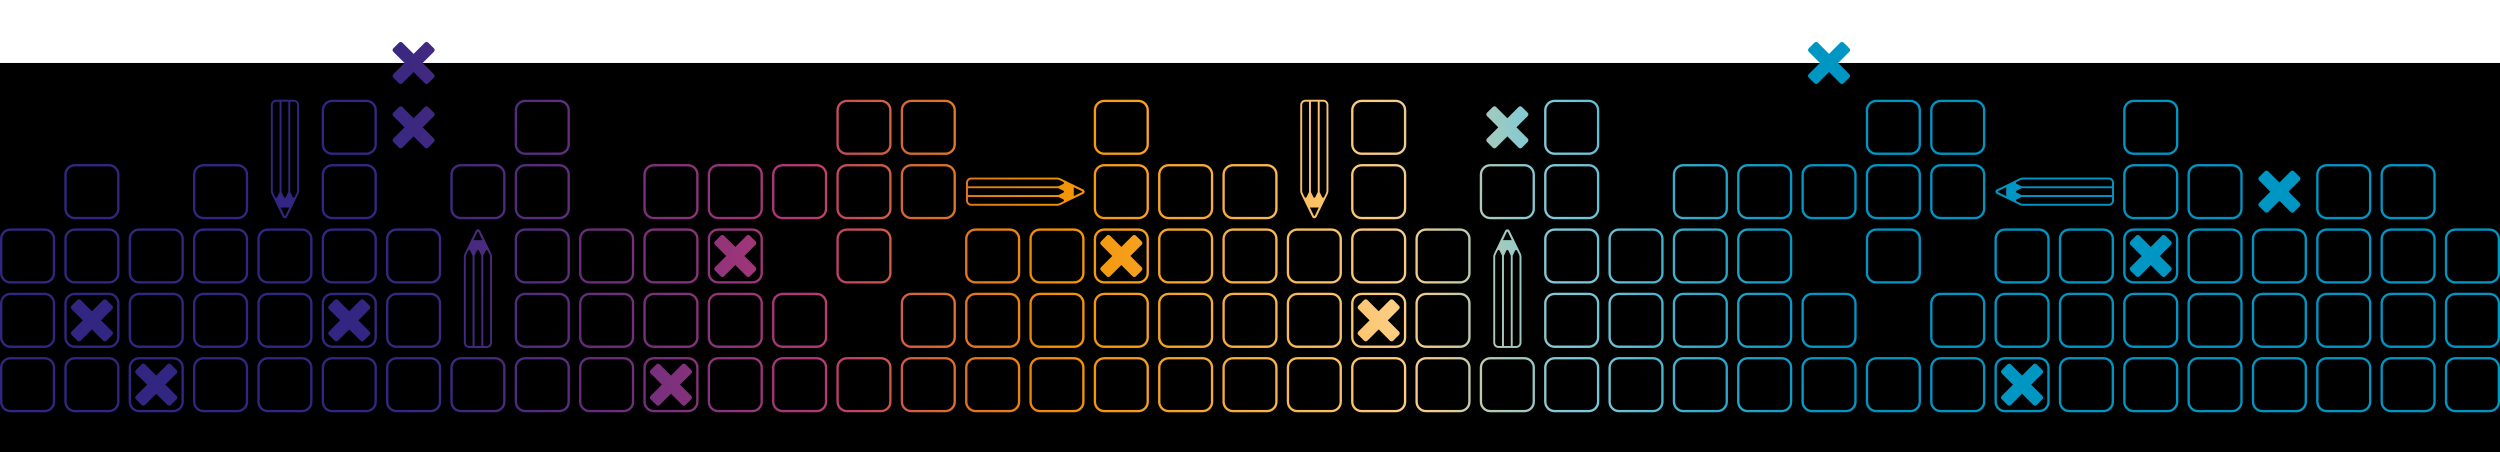
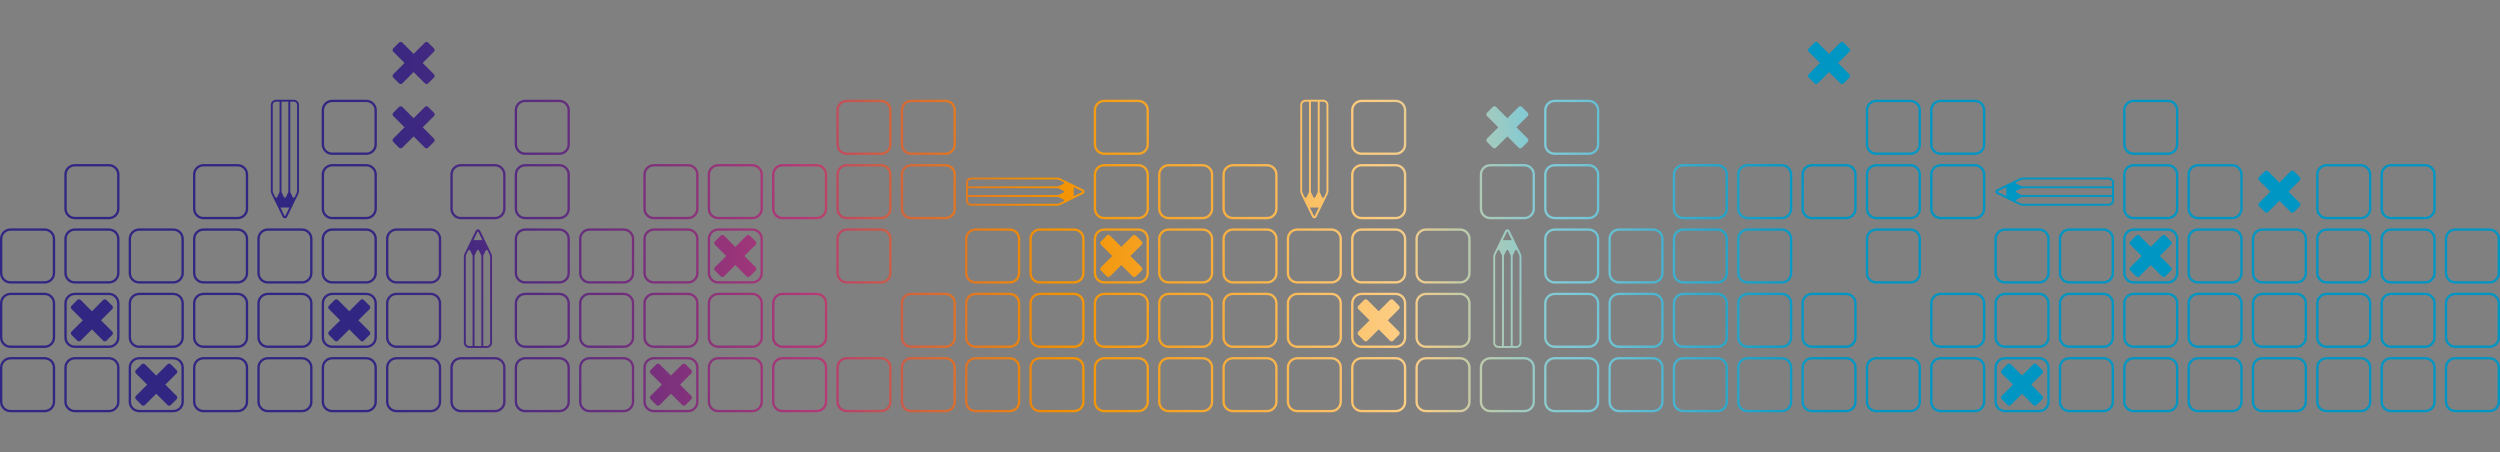
<svg xmlns="http://www.w3.org/2000/svg" id="Lag_2" data-name="Lag 2" viewBox="0 0 2106.59 381.21">
  <rect x="0" y="0" width="2106.59" height="381.21" fill="#808080" stroke="none" />
  <defs>
    <style>
      .cls-1 {
        fill: #fff;
      }

      .cls-2 {
        fill: none;
      }

      .cls-3 {
        fill: url(#Ikke-navngivet_forløb);
      }

      .cls-4 {
        clip-path: url(#clippath);
      }
    </style>
    <clipPath id="clippath">
      <path class="cls-2" d="M119.37,306.99l-4.85,4.85c-.78.78-.78,2.04,0,2.81l9.48,9.48-9.48,9.48c-.78.78-.78,2.04,0,2.81l4.85,4.85c.77.78,2.04.78,2.81,0l9.48-9.48,9.48,9.48c.78.78,2.04.78,2.81,0l4.85-4.85c.77-.78.77-2.04,0-2.81l-9.48-9.48,9.48-9.48c.77-.78.77-2.03,0-2.81l-4.85-4.85c-.39-.39-.9-.58-1.41-.58s-1.02.19-1.41.58l-9.48,9.48-9.48-9.48c-.39-.39-.9-.58-1.41-.58s-1.02.19-1.4.58M553.08,306.99l-4.85,4.85c-.78.78-.78,2.04,0,2.81l9.48,9.48-9.48,9.48c-.78.78-.78,2.04,0,2.81l4.85,4.85c.77.78,2.03.78,2.81,0l9.48-9.48,9.48,9.48c.78.78,2.04.78,2.81,0l4.85-4.85c.77-.78.77-2.04,0-2.81l-9.48-9.48,9.48-9.48c.77-.78.77-2.03,0-2.81l-4.85-4.85c-.39-.39-.9-.58-1.41-.58s-1.02.19-1.41.58l-9.48,9.48-9.48-9.48c-.39-.39-.9-.58-1.41-.58s-1.02.19-1.4.58M1691.57,306.99l-4.85,4.85c-.77.78-.77,2.04,0,2.81l9.48,9.48-9.48,9.48c-.77.78-.77,2.04,0,2.81l4.85,4.85c.77.78,2.04.78,2.81,0l9.48-9.48,9.48,9.48c.78.78,2.04.78,2.81,0l4.85-4.85c.77-.78.77-2.04,0-2.81l-9.48-9.48,9.48-9.48c.77-.78.77-2.03,0-2.81l-4.85-4.85c-.39-.39-.9-.58-1.41-.58s-1.02.19-1.41.58l-9.48,9.48-9.48-9.48c-.39-.39-.9-.58-1.41-.58s-1.02.19-1.41.58M1.97,338.56v-28.86c0-3.77,3.07-6.83,6.83-6.83h28.85c3.77,0,6.84,3.06,6.84,6.83v28.86c0,3.77-3.07,6.84-6.84,6.84H8.81c-3.77,0-6.83-3.07-6.83-6.84M8.81,300.9c-4.85,0-8.81,3.95-8.81,8.81v28.86c0,4.86,3.95,8.81,8.81,8.81h28.85c4.86,0,8.81-3.95,8.81-8.81v-28.86c0-4.85-3.95-8.81-8.81-8.81H8.81ZM56.18,338.56v-28.86c0-3.77,3.07-6.83,6.84-6.83h28.85c3.77,0,6.84,3.06,6.84,6.83v28.86c0,3.77-3.07,6.84-6.84,6.84h-28.85c-3.77,0-6.84-3.07-6.84-6.84M63.02,300.9c-4.85,0-8.81,3.95-8.81,8.81v28.86c0,4.86,3.95,8.81,8.81,8.81h28.85c4.86,0,8.81-3.95,8.81-8.81v-28.86c0-4.85-3.95-8.81-8.81-8.81h-28.85ZM110.4,338.56v-28.86c0-3.77,3.07-6.83,6.83-6.83h28.86c3.77,0,6.83,3.06,6.83,6.83v28.86c0,3.77-3.07,6.84-6.83,6.84h-28.86c-3.77,0-6.83-3.07-6.83-6.84M117.23,300.9c-4.86,0-8.81,3.95-8.81,8.81v28.86c0,4.86,3.95,8.81,8.81,8.81h28.86c4.86,0,8.81-3.95,8.81-8.81v-28.86c0-4.85-3.95-8.81-8.81-8.81,0,0-28.86,0-28.86,0ZM164.61,338.56v-28.86c0-3.77,3.07-6.83,6.84-6.83h28.85c3.77,0,6.83,3.06,6.83,6.83v28.86c0,3.77-3.06,6.84-6.83,6.84h-28.85c-3.77,0-6.84-3.07-6.84-6.84M171.45,300.9c-4.86,0-8.81,3.95-8.81,8.81v28.86c0,4.86,3.95,8.81,8.81,8.81h28.85c4.86,0,8.81-3.95,8.81-8.81v-28.86c0-4.85-3.95-8.81-8.81-8.81h-28.85ZM218.83,338.56v-28.86c0-3.77,3.06-6.83,6.83-6.83h28.86c3.77,0,6.83,3.06,6.83,6.83v28.86c0,3.77-3.07,6.84-6.83,6.84h-28.86c-3.77,0-6.83-3.07-6.83-6.84M225.66,300.9c-4.85,0-8.81,3.95-8.81,8.81v28.86c0,4.86,3.95,8.81,8.81,8.81h28.86c4.86,0,8.81-3.95,8.81-8.81v-28.86c0-4.85-3.95-8.81-8.81-8.81h-28.86ZM273.04,338.56v-28.86c0-3.77,3.07-6.83,6.83-6.83h28.85c3.77,0,6.84,3.06,6.84,6.83v28.86c0,3.77-3.07,6.84-6.84,6.84h-28.85c-3.77,0-6.83-3.07-6.83-6.84M279.88,300.9c-4.86,0-8.81,3.95-8.81,8.81v28.86c0,4.86,3.95,8.81,8.81,8.81h28.85c4.86,0,8.81-3.95,8.81-8.81v-28.86c0-4.85-3.95-8.81-8.81-8.81h-28.85ZM327.25,338.56v-28.86c0-3.77,3.07-6.83,6.84-6.83h28.85c3.77,0,6.83,3.06,6.83,6.83v28.86c0,3.77-3.07,6.84-6.83,6.84h-28.85c-3.77,0-6.84-3.07-6.84-6.84M334.09,300.9c-4.86,0-8.81,3.95-8.81,8.81v28.86c0,4.86,3.95,8.81,8.81,8.81h28.85c4.86,0,8.81-3.95,8.81-8.81v-28.86c0-4.85-3.95-8.81-8.81-8.81h-28.85ZM381.47,338.56v-28.86c0-3.77,3.07-6.83,6.84-6.83h28.85c3.77,0,6.84,3.06,6.84,6.83v28.86c0,3.77-3.07,6.84-6.84,6.84h-28.85c-3.77,0-6.84-3.07-6.84-6.84M388.3,300.9c-4.86,0-8.81,3.95-8.81,8.81v28.86c0,4.86,3.95,8.81,8.81,8.81h28.85c4.86,0,8.81-3.95,8.81-8.81v-28.86c0-4.85-3.95-8.81-8.81-8.81h-28.85ZM435.68,338.56v-28.86c0-3.77,3.07-6.83,6.83-6.83h28.86c3.77,0,6.84,3.06,6.84,6.83v28.86c0,3.77-3.07,6.84-6.84,6.84h-28.86c-3.77,0-6.83-3.07-6.83-6.84M442.52,300.9c-4.85,0-8.8,3.95-8.8,8.81v28.86c0,4.86,3.95,8.81,8.8,8.81h28.86c4.86,0,8.81-3.95,8.81-8.81v-28.86c0-4.85-3.95-8.81-8.81-8.81h-28.86ZM489.89,338.56v-28.86c0-3.77,3.07-6.83,6.84-6.83h28.85c3.77,0,6.84,3.06,6.84,6.83v28.86c0,3.77-3.07,6.84-6.84,6.84h-28.85c-3.77,0-6.84-3.07-6.84-6.84M496.73,300.9c-4.86,0-8.8,3.95-8.8,8.81v28.86c0,4.86,3.95,8.81,8.8,8.81h28.85c4.86,0,8.81-3.95,8.81-8.81v-28.86c0-4.85-3.95-8.81-8.81-8.81h-28.85ZM544.11,338.56v-28.86c0-3.77,3.07-6.83,6.83-6.83h28.86c3.77,0,6.83,3.06,6.83,6.83v28.86c0,3.77-3.06,6.84-6.83,6.84h-28.86c-3.77,0-6.83-3.07-6.83-6.84M550.94,300.9c-4.86,0-8.81,3.95-8.81,8.81v28.86c0,4.86,3.95,8.81,8.81,8.81h28.86c4.86,0,8.81-3.95,8.81-8.81v-28.86c0-4.85-3.95-8.81-8.81-8.81h-28.86ZM598.32,338.56v-28.86c0-3.77,3.07-6.83,6.84-6.83h28.85c3.77,0,6.84,3.06,6.84,6.83v28.86c0,3.77-3.06,6.84-6.84,6.84h-28.85c-3.77,0-6.84-3.07-6.84-6.84M605.16,300.9c-4.86,0-8.81,3.95-8.81,8.81v28.86c0,4.86,3.95,8.81,8.81,8.81h28.85c4.86,0,8.81-3.95,8.81-8.81v-28.86c0-4.85-3.95-8.81-8.81-8.81h-28.85ZM652.54,338.56v-28.86c0-3.77,3.07-6.83,6.84-6.83h28.85c3.77,0,6.84,3.06,6.84,6.83v28.86c0,3.77-3.07,6.84-6.84,6.84h-28.85c-3.77,0-6.84-3.07-6.84-6.84M659.37,300.9c-4.86,0-8.81,3.95-8.81,8.81v28.86c0,4.86,3.95,8.81,8.81,8.81h28.85c4.86,0,8.81-3.95,8.81-8.81v-28.86c0-4.85-3.95-8.81-8.81-8.81h-28.85ZM706.75,338.56v-28.86c0-3.77,3.07-6.83,6.84-6.83h28.85c3.77,0,6.84,3.06,6.84,6.83v28.86c0,3.77-3.07,6.84-6.84,6.84h-28.85c-3.77,0-6.84-3.07-6.84-6.84M713.59,300.9c-4.86,0-8.81,3.95-8.81,8.81v28.86c0,4.86,3.95,8.81,8.81,8.81h28.85c4.86,0,8.81-3.95,8.81-8.81v-28.86c0-4.85-3.95-8.81-8.81-8.81h-28.85ZM760.96,338.56v-28.86c0-3.77,3.07-6.83,6.83-6.83h28.86c3.77,0,6.83,3.06,6.83,6.83v28.86c0,3.77-3.07,6.84-6.83,6.84h-28.86c-3.77,0-6.83-3.07-6.83-6.84M767.8,300.9c-4.85,0-8.81,3.95-8.81,8.81v28.86c0,4.86,3.95,8.81,8.81,8.81h28.86c4.86,0,8.81-3.95,8.81-8.81v-28.86c0-4.85-3.95-8.81-8.81-8.81h-28.86ZM815.18,338.56v-28.86c0-3.77,3.07-6.83,6.83-6.83h28.86c3.77,0,6.83,3.06,6.83,6.83v28.86c0,3.77-3.07,6.84-6.83,6.84h-28.86c-3.77,0-6.83-3.07-6.83-6.84M822.01,300.9c-4.85,0-8.8,3.95-8.8,8.81v28.86c0,4.86,3.95,8.81,8.8,8.81h28.86c4.86,0,8.81-3.95,8.81-8.81v-28.86c0-4.85-3.95-8.81-8.81-8.81h-28.86ZM869.39,338.56v-28.86c0-3.77,3.07-6.83,6.83-6.83h28.86c3.77,0,6.83,3.06,6.83,6.83v28.86c0,3.77-3.07,6.84-6.83,6.84h-28.86c-3.77,0-6.83-3.07-6.83-6.84M876.22,300.9c-4.85,0-8.8,3.95-8.8,8.81v28.86c0,4.86,3.95,8.81,8.8,8.81h28.86c4.86,0,8.81-3.95,8.81-8.81v-28.86c0-4.85-3.95-8.81-8.81-8.81h-28.86ZM923.6,338.56v-28.86c0-3.77,3.07-6.83,6.84-6.83h28.85c3.77,0,6.83,3.06,6.83,6.83v28.86c0,3.77-3.06,6.84-6.83,6.84h-28.85c-3.77,0-6.84-3.07-6.84-6.84M930.44,300.9c-4.86,0-8.81,3.95-8.81,8.81v28.86c0,4.86,3.95,8.81,8.81,8.81h28.85c4.86,0,8.81-3.95,8.81-8.81v-28.86c0-4.85-3.95-8.81-8.81-8.81h-28.85ZM977.82,338.56v-28.86c0-3.77,3.07-6.83,6.84-6.83h28.85c3.77,0,6.83,3.06,6.83,6.83v28.86c0,3.77-3.07,6.84-6.83,6.84h-28.85c-3.77,0-6.84-3.07-6.84-6.84M984.65,300.9c-4.86,0-8.81,3.95-8.81,8.81v28.86c0,4.86,3.95,8.81,8.81,8.81h28.85c4.85,0,8.81-3.95,8.81-8.81v-28.86c0-4.85-3.95-8.81-8.81-8.81h-28.85ZM1032.03,338.56v-28.86c0-3.77,3.07-6.83,6.84-6.83h28.85c3.77,0,6.83,3.06,6.83,6.83v28.86c0,3.77-3.06,6.84-6.83,6.84h-28.85c-3.77,0-6.84-3.07-6.84-6.84M1038.87,300.9c-4.86,0-8.81,3.95-8.81,8.81v28.86c0,4.86,3.95,8.81,8.81,8.81h28.85c4.85,0,8.81-3.95,8.81-8.81v-28.86c0-4.85-3.95-8.81-8.81-8.81h-28.85ZM1086.25,338.56v-28.86c0-3.77,3.06-6.83,6.83-6.83h28.85c3.77,0,6.84,3.06,6.84,6.83v28.86c0,3.77-3.07,6.84-6.84,6.84h-28.85c-3.77,0-6.83-3.07-6.83-6.84M1093.08,300.9c-4.85,0-8.81,3.95-8.81,8.81v28.86c0,4.86,3.95,8.81,8.81,8.81h28.85c4.86,0,8.81-3.95,8.81-8.81v-28.86c0-4.85-3.95-8.81-8.81-8.81h-28.85ZM1140.46,338.56v-28.86c0-3.77,3.06-6.83,6.83-6.83h28.85c3.77,0,6.84,3.06,6.84,6.83v28.86c0,3.77-3.07,6.84-6.84,6.84h-28.85c-3.77,0-6.83-3.07-6.83-6.84M1147.3,300.9c-4.86,0-8.81,3.95-8.81,8.81v28.86c0,4.86,3.95,8.81,8.81,8.81h28.85c4.86,0,8.81-3.95,8.81-8.81v-28.86c0-4.85-3.95-8.81-8.81-8.81h-28.85ZM1194.67,338.56v-28.86c0-3.77,3.07-6.83,6.83-6.83h28.86c3.77,0,6.84,3.06,6.84,6.83v28.86c0,3.77-3.07,6.84-6.84,6.84h-28.86c-3.77,0-6.83-3.07-6.83-6.84M1201.51,300.9c-4.85,0-8.81,3.95-8.81,8.81v28.86c0,4.86,3.95,8.81,8.81,8.81h28.86c4.86,0,8.81-3.95,8.81-8.81v-28.86c0-4.85-3.95-8.81-8.81-8.81h-28.86ZM1248.89,338.56v-28.86c0-3.77,3.07-6.83,6.84-6.83h28.85c3.77,0,6.84,3.06,6.84,6.83v28.86c0,3.77-3.07,6.84-6.84,6.84h-28.85c-3.77,0-6.84-3.07-6.84-6.84M1255.72,300.9c-4.86,0-8.81,3.95-8.81,8.81v28.86c0,4.86,3.95,8.81,8.81,8.81h28.85c4.86,0,8.81-3.95,8.81-8.81v-28.86c0-4.85-3.95-8.81-8.81-8.81h-28.85ZM1303.1,338.56v-28.86c0-3.77,3.06-6.83,6.83-6.83h28.86c3.77,0,6.84,3.06,6.84,6.83v28.86c0,3.77-3.07,6.84-6.84,6.84h-28.86c-3.77,0-6.83-3.07-6.83-6.84M1309.94,300.9c-4.86,0-8.81,3.95-8.81,8.81v28.86c0,4.86,3.95,8.81,8.81,8.81h28.86c4.86,0,8.81-3.95,8.81-8.81v-28.86c0-4.85-3.95-8.81-8.81-8.81h-28.86ZM1357.31,338.56v-28.86c0-3.77,3.07-6.83,6.84-6.83h28.85c3.77,0,6.84,3.06,6.84,6.83v28.86c0,3.77-3.07,6.84-6.84,6.84h-28.85c-3.77,0-6.84-3.07-6.84-6.84M1364.15,300.9c-4.86,0-8.81,3.95-8.81,8.81v28.86c0,4.86,3.95,8.81,8.81,8.81h28.85c4.86,0,8.81-3.95,8.81-8.81v-28.86c0-4.85-3.95-8.81-8.81-8.81h-28.85ZM1411.53,338.56v-28.86c0-3.77,3.07-6.83,6.84-6.83h28.85c3.77,0,6.84,3.06,6.84,6.83v28.86c0,3.77-3.07,6.84-6.84,6.84h-28.85c-3.77,0-6.84-3.07-6.84-6.84M1418.36,300.9c-4.86,0-8.81,3.95-8.81,8.81v28.86c0,4.86,3.95,8.81,8.81,8.81h28.85c4.86,0,8.81-3.95,8.81-8.81v-28.86c0-4.85-3.95-8.81-8.81-8.81h-28.85ZM1465.74,338.56v-28.86c0-3.77,3.07-6.83,6.84-6.83h28.85c3.77,0,6.83,3.06,6.83,6.83v28.86c0,3.77-3.06,6.84-6.83,6.84h-28.85c-3.77,0-6.84-3.07-6.84-6.84M1472.58,300.9c-4.86,0-8.81,3.95-8.81,8.81v28.86c0,4.86,3.95,8.81,8.81,8.81h28.85c4.86,0,8.81-3.95,8.81-8.81v-28.86c0-4.85-3.95-8.81-8.81-8.81h-28.85ZM1519.96,338.56v-28.86c0-3.77,3.06-6.83,6.83-6.83h28.85c3.77,0,6.84,3.06,6.84,6.83v28.86c0,3.77-3.07,6.84-6.84,6.84h-28.85c-3.77,0-6.83-3.07-6.83-6.84M1526.79,300.9c-4.85,0-8.81,3.95-8.81,8.81v28.86c0,4.86,3.95,8.81,8.81,8.81h28.85c4.86,0,8.81-3.95,8.81-8.81v-28.86c0-4.85-3.95-8.81-8.81-8.81h-28.85ZM1574.17,338.56v-28.86c0-3.77,3.07-6.83,6.83-6.83h28.85c3.77,0,6.84,3.06,6.84,6.83v28.86c0,3.77-3.07,6.84-6.84,6.84h-28.85c-3.77,0-6.83-3.07-6.83-6.84M1581,300.9c-4.85,0-8.81,3.95-8.81,8.81v28.86c0,4.86,3.95,8.81,8.81,8.81h28.85c4.86,0,8.81-3.95,8.81-8.81v-28.86c0-4.85-3.95-8.81-8.81-8.81h-28.85ZM1628.38,338.56v-28.86c0-3.77,3.07-6.83,6.83-6.83h28.86c3.77,0,6.84,3.06,6.84,6.83v28.86c0,3.77-3.07,6.84-6.84,6.84h-28.86c-3.77,0-6.83-3.07-6.83-6.84M1635.22,300.9c-4.85,0-8.81,3.95-8.81,8.81v28.86c0,4.86,3.95,8.81,8.81,8.81h28.86c4.85,0,8.8-3.95,8.8-8.81v-28.86c0-4.85-3.95-8.81-8.8-8.81h-28.86ZM1682.6,338.56v-28.86c0-3.77,3.07-6.83,6.84-6.83h28.86c3.77,0,6.83,3.06,6.83,6.83v28.86c0,3.77-3.07,6.84-6.83,6.84h-28.86c-3.77,0-6.84-3.07-6.84-6.84M1689.43,300.9c-4.86,0-8.81,3.95-8.81,8.81v28.86c0,4.86,3.95,8.81,8.81,8.81h28.86c4.85,0,8.8-3.95,8.8-8.81v-28.86c0-4.85-3.95-8.81-8.8-8.81h-28.86ZM1736.81,338.56v-28.86c0-3.77,3.07-6.83,6.83-6.83h28.86c3.77,0,6.84,3.06,6.84,6.83v28.86c0,3.77-3.07,6.84-6.84,6.84h-28.86c-3.77,0-6.83-3.07-6.83-6.84M1743.65,300.9c-4.85,0-8.81,3.95-8.81,8.81v28.86c0,4.86,3.95,8.81,8.81,8.81h28.86c4.86,0,8.81-3.95,8.81-8.81v-28.86c0-4.85-3.95-8.81-8.81-8.81h-28.86ZM1791.02,338.56v-28.86c0-3.77,3.07-6.83,6.84-6.83h28.85c3.77,0,6.84,3.06,6.84,6.83v28.86c0,3.77-3.07,6.84-6.84,6.84h-28.85c-3.77,0-6.84-3.07-6.84-6.84M1797.86,300.9c-4.86,0-8.81,3.95-8.81,8.81v28.86c0,4.86,3.95,8.81,8.81,8.81h28.85c4.86,0,8.81-3.95,8.81-8.81v-28.86c0-4.85-3.95-8.81-8.81-8.81h-28.85ZM1845.24,338.56v-28.86c0-3.77,3.07-6.83,6.84-6.83h28.85c3.77,0,6.84,3.06,6.84,6.83v28.86c0,3.77-3.07,6.84-6.84,6.84h-28.85c-3.77,0-6.84-3.07-6.84-6.84M1852.07,300.9c-4.86,0-8.81,3.95-8.81,8.81v28.86c0,4.86,3.95,8.81,8.81,8.81h28.85c4.86,0,8.81-3.95,8.81-8.81v-28.86c0-4.85-3.95-8.81-8.81-8.81h-28.85ZM1899.45,338.56v-28.86c0-3.77,3.07-6.83,6.84-6.83h28.85c3.77,0,6.83,3.06,6.83,6.83v28.86c0,3.77-3.07,6.84-6.83,6.84h-28.85c-3.77,0-6.84-3.07-6.84-6.84M1906.29,300.9c-4.86,0-8.81,3.95-8.81,8.81v28.86c0,4.86,3.95,8.81,8.81,8.81h28.85c4.85,0,8.81-3.95,8.81-8.81v-28.86c0-4.85-3.95-8.81-8.81-8.81h-28.85ZM1953.67,338.56v-28.86c0-3.77,3.07-6.83,6.84-6.83h28.85c3.77,0,6.84,3.06,6.84,6.83v28.86c0,3.77-3.07,6.84-6.84,6.84h-28.85c-3.77,0-6.84-3.07-6.84-6.84M1960.5,300.9c-4.86,0-8.81,3.95-8.81,8.81v28.86c0,4.86,3.95,8.81,8.81,8.81h28.85c4.86,0,8.81-3.95,8.81-8.81v-28.86c0-4.85-3.95-8.81-8.81-8.81h-28.85ZM2007.88,338.56v-28.86c0-3.77,3.07-6.83,6.84-6.83h28.86c3.77,0,6.83,3.06,6.83,6.83v28.86c0,3.77-3.07,6.84-6.83,6.84h-28.86c-3.77,0-6.84-3.07-6.84-6.84M2014.72,300.9c-4.86,0-8.81,3.95-8.81,8.81v28.86c0,4.86,3.95,8.81,8.81,8.81h28.86c4.85,0,8.81-3.95,8.81-8.81v-28.86c0-4.85-3.95-8.81-8.81-8.81h-28.86,0ZM2062.09,338.56v-28.86c0-3.77,3.07-6.83,6.84-6.83h28.85c3.77,0,6.84,3.06,6.84,6.83v28.86c0,3.77-3.07,6.84-6.84,6.84h-28.85c-3.77,0-6.84-3.07-6.84-6.84M2068.93,300.9c-4.86,0-8.81,3.95-8.81,8.81v28.86c0,4.86,3.95,8.81,8.81,8.81h28.85c4.86,0,8.81-3.95,8.81-8.81v-28.86c0-4.85-3.95-8.81-8.81-8.81h-28.85ZM86.93,252.78l-9.48,9.48-9.48-9.48c-.39-.39-.9-.58-1.41-.58s-1.02.19-1.41.58l-4.85,4.85c-.78.78-.78,2.04,0,2.81l9.48,9.48-9.48,9.48c-.78.78-.78,2.04,0,2.81l4.85,4.85c.78.78,2.04.78,2.81,0l9.48-9.48,9.48,9.48c.78.78,2.04.78,2.81,0l4.85-4.85c.77-.77.78-2.04,0-2.81l-9.48-9.48,9.48-9.48c.78-.78.78-2.04,0-2.81l-4.85-4.85c-.39-.39-.9-.58-1.41-.58s-1.02.19-1.41.58M303.78,252.78l-9.48,9.48-9.48-9.48c-.39-.39-.9-.58-1.41-.58s-1.02.19-1.4.58l-4.85,4.85c-.78.78-.78,2.04,0,2.81l9.48,9.48-9.48,9.48c-.78.78-.78,2.04,0,2.81l4.85,4.85c.77.78,2.04.78,2.81,0l9.48-9.48,9.48,9.48c.77.78,2.04.78,2.81,0l4.85-4.85c.78-.77.78-2.04,0-2.81l-9.48-9.48,9.48-9.48c.78-.78.78-2.04,0-2.81l-4.85-4.85c-.39-.39-.9-.58-1.41-.58s-1.02.19-1.41.58M1171.2,252.78l-9.48,9.48-9.48-9.48c-.39-.39-.9-.58-1.41-.58s-1.02.19-1.41.58l-4.85,4.85c-.78.78-.78,2.04,0,2.81l9.48,9.48-9.48,9.48c-.78.78-.78,2.04,0,2.81l4.85,4.85c.78.78,2.04.78,2.82,0l9.48-9.48,9.48,9.48c.78.78,2.04.78,2.81,0l4.85-4.85c.77-.77.77-2.04,0-2.81l-9.48-9.48,9.48-9.48c.77-.78.77-2.04,0-2.81l-4.85-4.85c-.39-.39-.9-.58-1.41-.58s-1.02.19-1.41.58M1.97,284.35v-28.85c0-3.77,3.07-6.84,6.83-6.84h28.85c3.77,0,6.84,3.07,6.84,6.84v28.85c0,3.77-3.07,6.83-6.84,6.83H8.81c-3.77,0-6.83-3.07-6.83-6.83M8.81,246.69c-4.85,0-8.81,3.95-8.81,8.81v28.85c0,4.86,3.95,8.81,8.81,8.81h28.85c4.86,0,8.81-3.95,8.81-8.81v-28.85c0-4.86-3.95-8.81-8.81-8.81H8.81ZM56.18,284.35v-28.85c0-3.77,3.07-6.84,6.84-6.84h28.85c3.77,0,6.84,3.07,6.84,6.84v28.85c0,3.77-3.07,6.83-6.84,6.83h-28.85c-3.77,0-6.84-3.07-6.84-6.83M63.02,246.69c-4.85,0-8.81,3.95-8.81,8.81v28.85c0,4.86,3.95,8.81,8.81,8.81h28.85c4.86,0,8.81-3.95,8.81-8.81v-28.85c0-4.86-3.95-8.81-8.81-8.81h-28.85ZM110.4,284.35v-28.85c0-3.77,3.07-6.84,6.83-6.84h28.86c3.77,0,6.83,3.07,6.83,6.84v28.85c0,3.77-3.07,6.83-6.83,6.83h-28.86c-3.77,0-6.83-3.07-6.83-6.83M117.23,246.69c-4.86,0-8.81,3.95-8.81,8.81v28.85c0,4.86,3.95,8.81,8.81,8.81h28.86c4.86,0,8.81-3.95,8.81-8.81v-28.85c0-4.86-3.95-8.81-8.81-8.81,0,0-28.86,0-28.86,0ZM164.61,284.35v-28.85c0-3.77,3.07-6.84,6.84-6.84h28.85c3.77,0,6.83,3.07,6.83,6.84v28.85c0,3.77-3.06,6.83-6.83,6.83h-28.85c-3.77,0-6.84-3.07-6.84-6.83M171.45,246.69c-4.86,0-8.81,3.95-8.81,8.81v28.85c0,4.86,3.95,8.81,8.81,8.81h28.85c4.86,0,8.81-3.95,8.81-8.81v-28.85c0-4.86-3.95-8.81-8.81-8.81h-28.85ZM218.83,284.35v-28.85c0-3.77,3.06-6.84,6.83-6.84h28.86c3.77,0,6.83,3.07,6.83,6.84v28.85c0,3.77-3.07,6.83-6.83,6.83h-28.86c-3.77,0-6.83-3.07-6.83-6.83M225.66,246.69c-4.85,0-8.81,3.95-8.81,8.81v28.85c0,4.86,3.95,8.81,8.81,8.81h28.86c4.86,0,8.81-3.95,8.81-8.81v-28.85c0-4.86-3.95-8.81-8.81-8.81h-28.86ZM273.04,284.35v-28.85c0-3.77,3.07-6.84,6.83-6.84h28.85c3.77,0,6.84,3.07,6.84,6.84v28.85c0,3.77-3.07,6.83-6.84,6.83h-28.85c-3.77,0-6.83-3.07-6.83-6.83M279.88,246.69c-4.86,0-8.81,3.95-8.81,8.81v28.85c0,4.86,3.95,8.81,8.81,8.81h28.85c4.86,0,8.81-3.95,8.81-8.81v-28.85c0-4.86-3.95-8.81-8.81-8.81h-28.85ZM327.25,284.35v-28.85c0-3.77,3.07-6.84,6.84-6.84h28.85c3.77,0,6.83,3.07,6.83,6.84v28.85c0,3.77-3.07,6.83-6.83,6.83h-28.85c-3.77,0-6.84-3.07-6.84-6.83M334.09,246.69c-4.86,0-8.81,3.95-8.81,8.81v28.85c0,4.86,3.95,8.81,8.81,8.81h28.85c4.86,0,8.81-3.95,8.81-8.81v-28.85c0-4.86-3.95-8.81-8.81-8.81h-28.85ZM435.68,284.35v-28.85c0-3.77,3.07-6.84,6.83-6.84h28.86c3.77,0,6.84,3.07,6.84,6.84v28.85c0,3.77-3.07,6.83-6.84,6.83h-28.86c-3.77,0-6.83-3.07-6.83-6.83M442.52,246.69c-4.85,0-8.8,3.95-8.8,8.81v28.85c0,4.86,3.95,8.81,8.8,8.81h28.86c4.86,0,8.81-3.95,8.81-8.81v-28.85c0-4.86-3.95-8.81-8.81-8.81h-28.86ZM489.89,284.35v-28.85c0-3.77,3.07-6.84,6.84-6.84h28.85c3.77,0,6.84,3.07,6.84,6.84v28.85c0,3.77-3.07,6.83-6.84,6.83h-28.85c-3.77,0-6.84-3.07-6.84-6.83M496.73,246.69c-4.86,0-8.8,3.95-8.8,8.81v28.85c0,4.86,3.95,8.81,8.8,8.81h28.85c4.86,0,8.81-3.95,8.81-8.81v-28.85c0-4.86-3.95-8.81-8.81-8.81h-28.85ZM544.11,284.35v-28.85c0-3.77,3.07-6.84,6.83-6.84h28.86c3.77,0,6.83,3.07,6.83,6.84v28.85c0,3.77-3.06,6.83-6.83,6.83h-28.86c-3.77,0-6.83-3.07-6.83-6.83M550.94,246.69c-4.86,0-8.81,3.95-8.81,8.81v28.85c0,4.86,3.95,8.81,8.81,8.81h28.86c4.86,0,8.81-3.95,8.81-8.81v-28.85c0-4.86-3.95-8.81-8.81-8.81h-28.86ZM598.32,284.35v-28.85c0-3.77,3.07-6.84,6.84-6.84h28.85c3.77,0,6.84,3.07,6.84,6.84v28.85c0,3.77-3.06,6.83-6.84,6.83h-28.85c-3.77,0-6.84-3.07-6.84-6.83M605.16,246.69c-4.86,0-8.81,3.95-8.81,8.81v28.85c0,4.86,3.95,8.81,8.81,8.81h28.85c4.86,0,8.81-3.95,8.81-8.81v-28.85c0-4.86-3.95-8.81-8.81-8.81h-28.85ZM652.54,284.35v-28.85c0-3.77,3.07-6.84,6.84-6.84h28.85c3.77,0,6.84,3.07,6.84,6.84v28.85c0,3.77-3.07,6.83-6.84,6.83h-28.85c-3.77,0-6.84-3.07-6.84-6.83M659.37,246.69c-4.86,0-8.81,3.95-8.81,8.81v28.85c0,4.86,3.95,8.81,8.81,8.81h28.85c4.86,0,8.81-3.95,8.81-8.81v-28.85c0-4.86-3.95-8.81-8.81-8.81h-28.85ZM760.96,284.35v-28.85c0-3.77,3.07-6.84,6.83-6.84h28.86c3.77,0,6.83,3.07,6.83,6.84v28.85c0,3.77-3.07,6.83-6.83,6.83h-28.86c-3.77,0-6.83-3.07-6.83-6.83M767.8,246.69c-4.85,0-8.81,3.95-8.81,8.81v28.85c0,4.86,3.95,8.81,8.81,8.81h28.86c4.86,0,8.81-3.95,8.81-8.81v-28.85c0-4.86-3.95-8.81-8.81-8.81h-28.86ZM815.18,284.35v-28.85c0-3.77,3.07-6.84,6.83-6.84h28.86c3.77,0,6.83,3.07,6.83,6.84v28.85c0,3.77-3.07,6.83-6.83,6.83h-28.86c-3.77,0-6.83-3.07-6.83-6.83M822.01,246.69c-4.85,0-8.8,3.95-8.8,8.81v28.85c0,4.86,3.95,8.81,8.8,8.81h28.86c4.86,0,8.81-3.95,8.81-8.81v-28.85c0-4.86-3.95-8.81-8.81-8.81h-28.86ZM869.39,284.35v-28.85c0-3.77,3.07-6.84,6.83-6.84h28.86c3.77,0,6.83,3.07,6.83,6.84v28.85c0,3.77-3.07,6.83-6.83,6.83h-28.86c-3.77,0-6.83-3.07-6.83-6.83M876.22,246.69c-4.85,0-8.8,3.95-8.8,8.81v28.85c0,4.86,3.95,8.81,8.8,8.81h28.86c4.86,0,8.81-3.95,8.81-8.81v-28.85c0-4.86-3.95-8.81-8.81-8.81h-28.86ZM923.6,284.35v-28.85c0-3.77,3.07-6.84,6.84-6.84h28.85c3.77,0,6.83,3.07,6.83,6.84v28.85c0,3.77-3.06,6.83-6.83,6.83h-28.85c-3.77,0-6.84-3.07-6.84-6.83M930.44,246.69c-4.86,0-8.81,3.95-8.81,8.81v28.85c0,4.86,3.95,8.81,8.81,8.81h28.85c4.86,0,8.81-3.95,8.81-8.81v-28.85c0-4.86-3.95-8.81-8.81-8.81h-28.85ZM977.82,284.35v-28.85c0-3.77,3.07-6.84,6.84-6.84h28.85c3.77,0,6.83,3.07,6.83,6.84v28.85c0,3.77-3.07,6.83-6.83,6.83h-28.85c-3.77,0-6.84-3.07-6.84-6.83M984.65,246.69c-4.86,0-8.81,3.95-8.81,8.81v28.85c0,4.86,3.95,8.81,8.81,8.81h28.85c4.85,0,8.81-3.95,8.81-8.81v-28.85c0-4.86-3.95-8.81-8.81-8.81h-28.85ZM1032.03,284.35v-28.85c0-3.77,3.07-6.84,6.84-6.84h28.85c3.77,0,6.83,3.07,6.83,6.84v28.85c0,3.77-3.06,6.83-6.83,6.83h-28.85c-3.77,0-6.84-3.07-6.84-6.83M1038.87,246.69c-4.86,0-8.81,3.95-8.81,8.81v28.85c0,4.86,3.95,8.81,8.81,8.81h28.85c4.85,0,8.81-3.95,8.81-8.81v-28.85c0-4.86-3.95-8.81-8.81-8.81h-28.85ZM1086.25,284.35v-28.85c0-3.77,3.06-6.84,6.83-6.84h28.85c3.77,0,6.84,3.07,6.84,6.84v28.85c0,3.77-3.07,6.83-6.84,6.83h-28.85c-3.77,0-6.83-3.07-6.83-6.83M1093.08,246.69c-4.85,0-8.81,3.95-8.81,8.81v28.85c0,4.86,3.95,8.81,8.81,8.81h28.85c4.86,0,8.81-3.95,8.81-8.81v-28.85c0-4.86-3.95-8.81-8.81-8.81h-28.85ZM1140.46,284.35v-28.85c0-3.77,3.06-6.84,6.83-6.84h28.85c3.77,0,6.84,3.07,6.84,6.84v28.85c0,3.77-3.07,6.83-6.84,6.83h-28.85c-3.77,0-6.83-3.07-6.83-6.83M1147.3,246.69c-4.86,0-8.81,3.95-8.81,8.81v28.85c0,4.86,3.95,8.81,8.81,8.81h28.85c4.86,0,8.81-3.95,8.81-8.81v-28.85c0-4.86-3.95-8.81-8.81-8.81h-28.85ZM1194.67,284.35v-28.85c0-3.77,3.07-6.84,6.83-6.84h28.86c3.77,0,6.84,3.07,6.84,6.84v28.85c0,3.77-3.07,6.83-6.84,6.83h-28.86c-3.77,0-6.83-3.07-6.83-6.83M1201.51,246.69c-4.85,0-8.81,3.95-8.81,8.81v28.85c0,4.86,3.95,8.81,8.81,8.81h28.86c4.86,0,8.81-3.95,8.81-8.81v-28.85c0-4.86-3.95-8.81-8.81-8.81h-28.86ZM1303.1,284.35v-28.85c0-3.77,3.06-6.84,6.83-6.84h28.86c3.77,0,6.84,3.07,6.84,6.84v28.85c0,3.77-3.07,6.83-6.84,6.83h-28.86c-3.77,0-6.83-3.07-6.83-6.83M1309.94,246.69c-4.86,0-8.81,3.95-8.81,8.81v28.85c0,4.86,3.95,8.81,8.81,8.81h28.86c4.86,0,8.81-3.95,8.81-8.81v-28.85c0-4.86-3.95-8.81-8.81-8.81h-28.86ZM1357.31,284.35v-28.85c0-3.77,3.07-6.84,6.84-6.84h28.85c3.77,0,6.84,3.07,6.84,6.84v28.85c0,3.77-3.07,6.83-6.84,6.83h-28.85c-3.77,0-6.84-3.07-6.84-6.83M1364.15,246.69c-4.86,0-8.81,3.95-8.81,8.81v28.85c0,4.86,3.95,8.81,8.81,8.81h28.85c4.86,0,8.81-3.95,8.81-8.81v-28.85c0-4.86-3.95-8.81-8.81-8.81h-28.85ZM1411.53,284.35v-28.85c0-3.77,3.07-6.84,6.84-6.84h28.85c3.77,0,6.84,3.07,6.84,6.84v28.85c0,3.77-3.07,6.83-6.84,6.83h-28.85c-3.77,0-6.84-3.07-6.84-6.83M1418.36,246.69c-4.86,0-8.81,3.95-8.81,8.81v28.85c0,4.86,3.95,8.81,8.81,8.81h28.85c4.86,0,8.81-3.95,8.81-8.81v-28.85c0-4.86-3.95-8.81-8.81-8.81h-28.85ZM1465.74,284.35v-28.85c0-3.77,3.07-6.84,6.84-6.84h28.85c3.77,0,6.83,3.07,6.83,6.84v28.85c0,3.77-3.06,6.83-6.83,6.83h-28.85c-3.77,0-6.84-3.07-6.84-6.83M1472.58,246.69c-4.86,0-8.81,3.95-8.81,8.81v28.85c0,4.86,3.95,8.81,8.81,8.81h28.85c4.86,0,8.81-3.95,8.81-8.81v-28.85c0-4.86-3.95-8.81-8.81-8.81h-28.85ZM1519.96,284.35v-28.85c0-3.77,3.06-6.84,6.83-6.84h28.85c3.77,0,6.84,3.07,6.84,6.84v28.85c0,3.77-3.07,6.83-6.84,6.83h-28.85c-3.77,0-6.83-3.07-6.83-6.83M1526.79,246.69c-4.85,0-8.81,3.95-8.81,8.81v28.85c0,4.86,3.95,8.81,8.81,8.81h28.85c4.86,0,8.81-3.95,8.81-8.81v-28.85c0-4.86-3.95-8.81-8.81-8.81h-28.85ZM1628.38,284.35v-28.85c0-3.77,3.07-6.84,6.83-6.84h28.86c3.77,0,6.84,3.07,6.84,6.84v28.85c0,3.77-3.07,6.83-6.84,6.83h-28.86c-3.77,0-6.83-3.07-6.83-6.83M1635.22,246.69c-4.85,0-8.81,3.95-8.81,8.81v28.85c0,4.86,3.95,8.81,8.81,8.81h28.86c4.85,0,8.8-3.95,8.8-8.81v-28.85c0-4.86-3.95-8.81-8.8-8.81h-28.86ZM1682.6,284.35v-28.85c0-3.77,3.07-6.84,6.84-6.84h28.86c3.77,0,6.83,3.07,6.83,6.84v28.85c0,3.77-3.07,6.83-6.83,6.83h-28.86c-3.77,0-6.84-3.07-6.84-6.83M1689.43,246.69c-4.86,0-8.81,3.95-8.81,8.81v28.85c0,4.86,3.95,8.81,8.81,8.81h28.86c4.85,0,8.8-3.95,8.8-8.81v-28.85c0-4.86-3.95-8.81-8.8-8.81h-28.86ZM1736.81,284.35v-28.85c0-3.77,3.07-6.84,6.83-6.84h28.86c3.77,0,6.84,3.07,6.84,6.84v28.85c0,3.77-3.07,6.83-6.84,6.83h-28.86c-3.77,0-6.83-3.07-6.83-6.83M1743.65,246.69c-4.85,0-8.81,3.95-8.81,8.81v28.85c0,4.86,3.95,8.81,8.81,8.81h28.86c4.86,0,8.81-3.95,8.81-8.81v-28.85c0-4.86-3.95-8.81-8.81-8.81h-28.86ZM1791.02,284.35v-28.85c0-3.77,3.07-6.84,6.84-6.84h28.85c3.77,0,6.84,3.07,6.84,6.84v28.85c0,3.77-3.07,6.83-6.84,6.83h-28.85c-3.77,0-6.84-3.07-6.84-6.83M1797.86,246.69c-4.86,0-8.81,3.95-8.81,8.81v28.85c0,4.86,3.95,8.81,8.81,8.81h28.85c4.86,0,8.81-3.95,8.81-8.81v-28.85c0-4.86-3.95-8.81-8.81-8.81h-28.85ZM1845.24,284.35v-28.85c0-3.77,3.07-6.84,6.84-6.84h28.85c3.77,0,6.84,3.07,6.84,6.84v28.85c0,3.77-3.07,6.83-6.84,6.83h-28.85c-3.77,0-6.84-3.07-6.84-6.83M1852.07,246.69c-4.86,0-8.81,3.95-8.81,8.81v28.85c0,4.86,3.95,8.81,8.81,8.81h28.85c4.86,0,8.81-3.95,8.81-8.81v-28.85c0-4.86-3.95-8.81-8.81-8.81h-28.85ZM1899.45,284.35v-28.85c0-3.77,3.07-6.84,6.84-6.84h28.85c3.77,0,6.83,3.07,6.83,6.84v28.85c0,3.77-3.07,6.83-6.83,6.83h-28.85c-3.77,0-6.84-3.07-6.84-6.83M1906.29,246.69c-4.86,0-8.81,3.95-8.81,8.81v28.85c0,4.86,3.95,8.81,8.81,8.81h28.85c4.85,0,8.81-3.95,8.81-8.81v-28.85c0-4.86-3.95-8.81-8.81-8.81h-28.85ZM1953.67,284.35v-28.85c0-3.77,3.07-6.84,6.84-6.84h28.85c3.77,0,6.84,3.07,6.84,6.84v28.85c0,3.77-3.07,6.83-6.84,6.83h-28.85c-3.77,0-6.84-3.07-6.84-6.83M1960.5,246.69c-4.86,0-8.81,3.95-8.81,8.81v28.85c0,4.86,3.95,8.81,8.81,8.81h28.85c4.86,0,8.81-3.95,8.81-8.81v-28.85c0-4.86-3.95-8.81-8.81-8.81h-28.85ZM2007.88,284.35v-28.85c0-3.77,3.07-6.84,6.84-6.84h28.86c3.77,0,6.83,3.07,6.83,6.84v28.85c0,3.77-3.07,6.83-6.83,6.83h-28.86c-3.77,0-6.84-3.07-6.84-6.83M2014.72,246.69c-4.86,0-8.81,3.95-8.81,8.81v28.85c0,4.86,3.95,8.81,8.81,8.81h28.86c4.85,0,8.81-3.95,8.81-8.81v-28.85c0-4.86-3.95-8.81-8.81-8.81h-28.86,0ZM2062.09,284.35v-28.85c0-3.77,3.07-6.84,6.84-6.84h28.85c3.77,0,6.84,3.07,6.84,6.84v28.85c0,3.77-3.07,6.83-6.84,6.83h-28.85c-3.77,0-6.84-3.07-6.84-6.83M2068.93,246.69c-4.86,0-8.81,3.95-8.81,8.81v28.85c0,4.86,3.95,8.81,8.81,8.81h28.85c4.86,0,8.81-3.95,8.81-8.81v-28.85c0-4.86-3.95-8.81-8.81-8.81h-28.85ZM629.07,198.56l-9.48,9.48-9.48-9.48c-.39-.39-.9-.58-1.41-.58s-1.02.19-1.41.58l-4.85,4.85c-.78.78-.78,2.04,0,2.81l9.48,9.48-9.48,9.48c-.78.78-.78,2.04,0,2.81l4.85,4.85c.77.78,2.04.78,2.81,0l9.48-9.48,9.48,9.48c.78.78,2.04.78,2.81,0l4.85-4.85c.78-.77.78-2.04,0-2.81l-9.48-9.48,9.48-9.48c.78-.78.78-2.04,0-2.81l-4.85-4.85c-.39-.39-.9-.58-1.41-.58s-1.02.19-1.41.58M954.35,198.56l-9.48,9.48-9.48-9.48c-.39-.39-.9-.58-1.41-.58s-1.02.19-1.41.58l-4.85,4.85c-.78.78-.78,2.04,0,2.81l9.48,9.48-9.48,9.48c-.78.78-.78,2.04,0,2.81l4.85,4.85c.77.78,2.04.78,2.81,0l9.48-9.48,9.48,9.48c.78.78,2.04.78,2.81,0l4.85-4.85c.77-.77.77-2.04,0-2.81l-9.48-9.48,9.48-9.48c.77-.78.77-2.04,0-2.81l-4.85-4.85c-.39-.39-.9-.58-1.41-.58s-1.02.19-1.41.58M1821.77,198.56l-9.48,9.48-9.48-9.48c-.39-.39-.9-.58-1.41-.58s-1.02.19-1.41.58l-4.85,4.85c-.78.78-.78,2.04,0,2.81l9.48,9.48-9.48,9.48c-.78.78-.78,2.04,0,2.81l4.85,4.85c.78.78,2.04.78,2.81,0l9.48-9.48,9.48,9.48c.78.78,2.04.78,2.81,0l4.85-4.85c.77-.77.78-2.04,0-2.81l-9.48-9.48,9.48-9.48c.78-.78.78-2.04,0-2.81l-4.85-4.85c-.39-.39-.9-.58-1.41-.58s-1.02.19-1.41.58M392.47,288.8v-72.38c0-.69.16-1.38.46-2l1.62-3.33c.15-.31.45-.5.8-.5s.65.19.8.5l2.08,4.27v76.17h-3.02c-1.51,0-2.74-1.23-2.74-2.75M399.85,215.37l2.08-4.27c.15-.31.45-.5.8-.5s.65.19.8.5l2.08,4.27v76.17h-5.76v-76.17h0ZM407.22,215.37l2.08-4.27c.15-.31.45-.5.8-.5s.65.19.8.5l1.3,2.67.32.66c.3.62.46,1.31.46,2v72.38c0,1.51-1.23,2.75-2.74,2.75h-3.02v-76.19ZM402.27,195.54c.09-.18.26-.29.46-.29s.37.11.46.29l3.27,6.82h-7.46l3.27-6.82h0ZM400.88,194.42l-9.1,18.68-.3.61c-.41.84-.62,1.77-.62,2.71v72.38c0,2.41,1.95,4.36,4.36,4.36h15.03c2.4,0,4.36-1.95,4.36-4.36v-72.38c0-.93-.22-1.87-.62-2.71l-1.62-3.33-7.77-15.97c-.35-.72-1.06-1.16-1.85-1.16s-1.51.44-1.85,1.16M1259.89,288.8v-72.38c0-.69.16-1.38.46-2l1.62-3.33c.15-.31.45-.5.8-.5s.65.19.8.5l2.08,4.27v76.17h-3.02c-1.51,0-2.74-1.23-2.74-2.75M1267.27,215.37l2.08-4.27c.15-.31.45-.5.8-.5s.65.19.8.5l2.08,4.27v76.17h-5.76v-76.17h0ZM1274.64,215.37l2.08-4.27c.15-.31.46-.5.8-.5s.65.19.8.5l1.3,2.67.32.66c.3.62.46,1.31.46,2v72.38c0,1.51-1.23,2.75-2.74,2.75h-3.02v-76.19ZM1269.69,195.54c.09-.18.26-.29.46-.29s.37.11.46.29l3.27,6.82h-7.46l3.27-6.82ZM1268.3,194.42l-9.09,18.68-.3.61c-.41.84-.62,1.77-.62,2.71v72.38c0,2.41,1.95,4.36,4.36,4.36h15.03c2.4,0,4.36-1.95,4.36-4.36v-72.38c0-.93-.21-1.87-.62-2.71l-1.62-3.33-7.77-15.97c-.35-.72-1.06-1.16-1.85-1.16s-1.51.44-1.85,1.16M1.97,230.13v-28.85c0-3.77,3.07-6.83,6.83-6.83h28.85c3.77,0,6.84,3.07,6.84,6.83v28.85c0,3.77-3.07,6.84-6.84,6.84H8.81c-3.77,0-6.83-3.07-6.83-6.84M8.81,192.47c-4.85,0-8.81,3.95-8.81,8.81v28.85c0,4.86,3.95,8.81,8.81,8.81h28.85c4.86,0,8.81-3.95,8.81-8.81v-28.85c0-4.85-3.95-8.81-8.81-8.81H8.81ZM56.18,230.13v-28.85c0-3.77,3.07-6.83,6.84-6.83h28.85c3.77,0,6.84,3.07,6.84,6.83v28.85c0,3.77-3.07,6.84-6.84,6.84h-28.85c-3.77,0-6.84-3.07-6.84-6.84M63.02,192.47c-4.85,0-8.81,3.95-8.81,8.81v28.85c0,4.86,3.95,8.81,8.81,8.81h28.85c4.86,0,8.81-3.95,8.81-8.81v-28.85c0-4.85-3.95-8.81-8.81-8.81h-28.85ZM110.4,230.13v-28.85c0-3.77,3.07-6.83,6.83-6.83h28.86c3.77,0,6.83,3.07,6.83,6.83v28.85c0,3.77-3.07,6.84-6.83,6.84h-28.86c-3.77,0-6.83-3.07-6.83-6.84M117.23,192.47c-4.86,0-8.81,3.95-8.81,8.81v28.85c0,4.86,3.95,8.81,8.81,8.81h28.86c4.86,0,8.81-3.95,8.81-8.81v-28.85c0-4.85-3.95-8.81-8.81-8.81,0,0-28.86,0-28.86,0ZM164.61,230.13v-28.85c0-3.77,3.07-6.83,6.84-6.83h28.85c3.77,0,6.83,3.07,6.83,6.83v28.85c0,3.77-3.06,6.84-6.83,6.84h-28.85c-3.77,0-6.84-3.07-6.84-6.84M171.45,192.47c-4.86,0-8.81,3.95-8.81,8.81v28.85c0,4.86,3.95,8.81,8.81,8.81h28.85c4.86,0,8.81-3.95,8.81-8.81v-28.85c0-4.85-3.95-8.81-8.81-8.81h-28.85ZM218.83,230.13v-28.85c0-3.77,3.06-6.83,6.83-6.83h28.86c3.77,0,6.83,3.07,6.83,6.83v28.85c0,3.77-3.07,6.84-6.83,6.84h-28.86c-3.77,0-6.83-3.07-6.83-6.84M225.66,192.47c-4.85,0-8.81,3.95-8.81,8.81v28.85c0,4.86,3.95,8.81,8.81,8.81h28.86c4.86,0,8.81-3.95,8.81-8.81v-28.85c0-4.85-3.95-8.81-8.81-8.81h-28.86ZM273.04,230.13v-28.85c0-3.77,3.07-6.83,6.83-6.83h28.85c3.77,0,6.84,3.07,6.84,6.83v28.85c0,3.77-3.07,6.84-6.84,6.84h-28.85c-3.77,0-6.83-3.07-6.83-6.84M279.88,192.47c-4.86,0-8.81,3.95-8.81,8.81v28.85c0,4.86,3.95,8.81,8.81,8.81h28.85c4.86,0,8.81-3.95,8.81-8.81v-28.85c0-4.85-3.95-8.81-8.81-8.81h-28.85ZM327.25,230.13v-28.85c0-3.77,3.07-6.83,6.84-6.83h28.85c3.77,0,6.83,3.07,6.83,6.83v28.85c0,3.77-3.07,6.84-6.83,6.84h-28.85c-3.77,0-6.84-3.07-6.84-6.84M334.09,192.47c-4.86,0-8.81,3.95-8.81,8.81v28.85c0,4.86,3.95,8.81,8.81,8.81h28.85c4.86,0,8.81-3.95,8.81-8.81v-28.85c0-4.85-3.95-8.81-8.81-8.81h-28.85ZM435.68,230.13v-28.85c0-3.77,3.07-6.83,6.83-6.83h28.86c3.77,0,6.84,3.07,6.84,6.83v28.85c0,3.77-3.07,6.84-6.84,6.84h-28.86c-3.77,0-6.83-3.07-6.83-6.84M442.52,192.47c-4.85,0-8.8,3.95-8.8,8.81v28.85c0,4.86,3.95,8.81,8.8,8.81h28.86c4.86,0,8.81-3.95,8.81-8.81v-28.85c0-4.85-3.95-8.81-8.81-8.81h-28.86ZM489.89,230.13v-28.85c0-3.77,3.07-6.83,6.84-6.83h28.85c3.77,0,6.84,3.07,6.84,6.83v28.85c0,3.77-3.07,6.84-6.84,6.84h-28.85c-3.77,0-6.84-3.07-6.84-6.84M496.73,192.47c-4.86,0-8.8,3.95-8.8,8.81v28.85c0,4.86,3.95,8.81,8.8,8.81h28.85c4.86,0,8.81-3.95,8.81-8.81v-28.85c0-4.85-3.95-8.81-8.81-8.81h-28.85ZM544.11,230.13v-28.85c0-3.77,3.07-6.83,6.83-6.83h28.86c3.77,0,6.83,3.07,6.83,6.83v28.85c0,3.77-3.06,6.84-6.83,6.84h-28.86c-3.77,0-6.83-3.07-6.83-6.84M550.94,192.47c-4.86,0-8.81,3.95-8.81,8.81v28.85c0,4.86,3.95,8.81,8.81,8.81h28.86c4.86,0,8.81-3.95,8.81-8.81v-28.85c0-4.85-3.95-8.81-8.81-8.81h-28.86ZM598.32,230.13v-28.85c0-3.77,3.07-6.83,6.84-6.83h28.85c3.77,0,6.84,3.07,6.84,6.83v28.85c0,3.77-3.06,6.84-6.84,6.84h-28.85c-3.77,0-6.84-3.07-6.84-6.84M605.16,192.47c-4.86,0-8.81,3.95-8.81,8.81v28.85c0,4.86,3.95,8.81,8.81,8.81h28.85c4.86,0,8.81-3.95,8.81-8.81v-28.85c0-4.85-3.95-8.81-8.81-8.81h-28.85ZM706.75,230.13v-28.85c0-3.77,3.07-6.83,6.84-6.83h28.85c3.77,0,6.84,3.07,6.84,6.83v28.85c0,3.77-3.07,6.84-6.84,6.84h-28.85c-3.77,0-6.84-3.07-6.84-6.84M713.59,192.47c-4.86,0-8.81,3.95-8.81,8.81v28.85c0,4.86,3.95,8.81,8.81,8.81h28.85c4.86,0,8.81-3.95,8.81-8.81v-28.85c0-4.85-3.95-8.81-8.81-8.81h-28.85ZM815.18,230.13v-28.85c0-3.77,3.07-6.83,6.83-6.83h28.86c3.77,0,6.83,3.07,6.83,6.83v28.85c0,3.77-3.07,6.84-6.83,6.84h-28.86c-3.77,0-6.83-3.07-6.83-6.84M822.01,192.47c-4.85,0-8.8,3.95-8.8,8.81v28.85c0,4.86,3.95,8.81,8.8,8.81h28.86c4.86,0,8.81-3.95,8.81-8.81v-28.85c0-4.85-3.95-8.81-8.81-8.81h-28.86ZM869.39,230.13v-28.85c0-3.77,3.07-6.83,6.83-6.83h28.86c3.77,0,6.83,3.07,6.83,6.83v28.85c0,3.77-3.07,6.84-6.83,6.84h-28.86c-3.77,0-6.83-3.07-6.83-6.84M876.22,192.47c-4.85,0-8.8,3.95-8.8,8.81v28.85c0,4.86,3.95,8.81,8.8,8.81h28.86c4.86,0,8.81-3.95,8.81-8.81v-28.85c0-4.85-3.95-8.81-8.81-8.81h-28.86ZM923.6,230.13v-28.85c0-3.77,3.07-6.83,6.84-6.83h28.85c3.77,0,6.83,3.07,6.83,6.83v28.85c0,3.77-3.06,6.84-6.83,6.84h-28.85c-3.77,0-6.84-3.07-6.84-6.84M930.44,192.47c-4.86,0-8.81,3.95-8.81,8.81v28.85c0,4.86,3.95,8.81,8.81,8.81h28.85c4.86,0,8.81-3.95,8.81-8.81v-28.85c0-4.85-3.95-8.81-8.81-8.81h-28.85ZM977.82,230.13v-28.85c0-3.77,3.07-6.83,6.84-6.83h28.85c3.77,0,6.83,3.07,6.83,6.83v28.85c0,3.77-3.07,6.84-6.83,6.84h-28.85c-3.77,0-6.84-3.07-6.84-6.84M984.65,192.47c-4.86,0-8.81,3.95-8.81,8.81v28.85c0,4.86,3.95,8.81,8.81,8.81h28.85c4.85,0,8.81-3.95,8.81-8.81v-28.85c0-4.85-3.95-8.81-8.81-8.81h-28.85ZM1032.03,230.13v-28.85c0-3.77,3.07-6.83,6.84-6.83h28.85c3.77,0,6.83,3.07,6.83,6.83v28.85c0,3.77-3.06,6.84-6.83,6.84h-28.85c-3.77,0-6.84-3.07-6.84-6.84M1038.87,192.47c-4.86,0-8.81,3.95-8.81,8.81v28.85c0,4.86,3.95,8.81,8.81,8.81h28.85c4.85,0,8.81-3.95,8.81-8.81v-28.85c0-4.85-3.95-8.81-8.81-8.81h-28.85ZM1086.25,230.13v-28.85c0-3.77,3.06-6.83,6.83-6.83h28.85c3.77,0,6.84,3.07,6.84,6.83v28.85c0,3.77-3.07,6.84-6.84,6.84h-28.85c-3.77,0-6.83-3.07-6.83-6.84M1093.08,192.47c-4.85,0-8.81,3.95-8.81,8.81v28.85c0,4.86,3.95,8.81,8.81,8.81h28.85c4.86,0,8.81-3.95,8.81-8.81v-28.85c0-4.85-3.95-8.81-8.81-8.81h-28.85ZM1140.46,230.13v-28.85c0-3.77,3.06-6.83,6.83-6.83h28.85c3.77,0,6.84,3.07,6.84,6.83v28.85c0,3.77-3.07,6.84-6.84,6.84h-28.85c-3.77,0-6.83-3.07-6.83-6.84M1147.3,192.47c-4.86,0-8.81,3.95-8.81,8.81v28.85c0,4.86,3.95,8.81,8.81,8.81h28.85c4.86,0,8.81-3.95,8.81-8.81v-28.85c0-4.85-3.95-8.81-8.81-8.81h-28.85ZM1194.67,230.13v-28.85c0-3.77,3.07-6.83,6.83-6.83h28.86c3.77,0,6.84,3.07,6.84,6.83v28.85c0,3.77-3.07,6.84-6.84,6.84h-28.86c-3.77,0-6.83-3.07-6.83-6.84M1201.51,192.47c-4.85,0-8.81,3.95-8.81,8.81v28.85c0,4.86,3.95,8.81,8.81,8.81h28.86c4.86,0,8.81-3.95,8.81-8.81v-28.85c0-4.85-3.95-8.81-8.81-8.81h-28.86ZM1303.1,230.13v-28.85c0-3.77,3.06-6.83,6.83-6.83h28.86c3.77,0,6.84,3.07,6.84,6.83v28.85c0,3.77-3.07,6.84-6.84,6.84h-28.86c-3.77,0-6.83-3.07-6.83-6.84M1309.94,192.47c-4.86,0-8.81,3.95-8.81,8.81v28.85c0,4.86,3.95,8.81,8.81,8.81h28.86c4.86,0,8.81-3.95,8.81-8.81v-28.85c0-4.85-3.95-8.81-8.81-8.81h-28.86ZM1357.31,230.13v-28.85c0-3.77,3.07-6.83,6.84-6.83h28.85c3.77,0,6.84,3.07,6.84,6.83v28.85c0,3.77-3.07,6.84-6.84,6.84h-28.85c-3.77,0-6.84-3.07-6.84-6.84M1364.15,192.47c-4.86,0-8.81,3.95-8.81,8.81v28.85c0,4.86,3.95,8.81,8.81,8.81h28.85c4.86,0,8.81-3.95,8.81-8.81v-28.85c0-4.85-3.95-8.81-8.81-8.81h-28.85ZM1411.53,230.13v-28.85c0-3.77,3.07-6.83,6.84-6.83h28.85c3.77,0,6.84,3.07,6.84,6.83v28.85c0,3.77-3.07,6.84-6.84,6.84h-28.85c-3.77,0-6.84-3.07-6.84-6.84M1418.36,192.47c-4.86,0-8.81,3.95-8.81,8.81v28.85c0,4.86,3.95,8.81,8.81,8.81h28.85c4.86,0,8.81-3.95,8.81-8.81v-28.85c0-4.85-3.95-8.81-8.81-8.81h-28.85ZM1465.74,230.13v-28.85c0-3.77,3.07-6.83,6.84-6.83h28.85c3.77,0,6.83,3.07,6.83,6.83v28.85c0,3.77-3.06,6.84-6.83,6.84h-28.85c-3.77,0-6.84-3.07-6.84-6.84M1472.58,192.47c-4.86,0-8.81,3.95-8.81,8.81v28.85c0,4.86,3.95,8.81,8.81,8.81h28.85c4.86,0,8.81-3.95,8.81-8.81v-28.85c0-4.85-3.95-8.81-8.81-8.81h-28.85ZM1574.17,230.13v-28.85c0-3.77,3.07-6.83,6.83-6.83h28.85c3.77,0,6.84,3.07,6.84,6.83v28.85c0,3.77-3.07,6.84-6.84,6.84h-28.85c-3.77,0-6.83-3.07-6.83-6.84M1581,192.47c-4.85,0-8.81,3.95-8.81,8.81v28.85c0,4.86,3.95,8.81,8.81,8.81h28.85c4.86,0,8.81-3.95,8.81-8.81v-28.85c0-4.85-3.95-8.81-8.81-8.81h-28.85ZM1682.6,230.13v-28.85c0-3.77,3.07-6.83,6.84-6.83h28.86c3.77,0,6.83,3.07,6.83,6.83v28.85c0,3.77-3.07,6.84-6.83,6.84h-28.86c-3.77,0-6.84-3.07-6.84-6.84M1689.43,192.47c-4.86,0-8.81,3.95-8.81,8.81v28.85c0,4.86,3.95,8.81,8.81,8.81h28.86c4.85,0,8.8-3.95,8.8-8.81v-28.85c0-4.85-3.95-8.81-8.8-8.81h-28.86ZM1736.81,230.13v-28.85c0-3.77,3.07-6.83,6.83-6.83h28.86c3.77,0,6.84,3.07,6.84,6.83v28.85c0,3.77-3.07,6.84-6.84,6.84h-28.86c-3.77,0-6.83-3.07-6.83-6.84M1743.65,192.47c-4.85,0-8.81,3.95-8.81,8.81v28.85c0,4.86,3.95,8.81,8.81,8.81h28.86c4.86,0,8.81-3.95,8.81-8.81v-28.85c0-4.85-3.95-8.81-8.81-8.81h-28.86ZM1791.02,230.13v-28.85c0-3.77,3.07-6.83,6.84-6.83h28.85c3.77,0,6.84,3.07,6.84,6.83v28.85c0,3.77-3.07,6.84-6.84,6.84h-28.85c-3.77,0-6.84-3.07-6.84-6.84M1797.86,192.47c-4.86,0-8.81,3.95-8.81,8.81v28.85c0,4.86,3.95,8.81,8.81,8.81h28.85c4.86,0,8.81-3.95,8.81-8.81v-28.85c0-4.85-3.95-8.81-8.81-8.81h-28.85ZM1845.24,230.13v-28.85c0-3.77,3.07-6.83,6.84-6.83h28.85c3.77,0,6.84,3.07,6.84,6.83v28.85c0,3.77-3.07,6.84-6.84,6.84h-28.85c-3.77,0-6.84-3.07-6.84-6.84M1852.07,192.47c-4.86,0-8.81,3.95-8.81,8.81v28.85c0,4.86,3.95,8.81,8.81,8.81h28.85c4.86,0,8.81-3.95,8.81-8.81v-28.85c0-4.85-3.95-8.81-8.81-8.81h-28.85ZM1899.45,230.13v-28.85c0-3.77,3.07-6.83,6.84-6.83h28.85c3.77,0,6.83,3.07,6.83,6.83v28.85c0,3.77-3.07,6.84-6.83,6.84h-28.85c-3.77,0-6.84-3.07-6.84-6.84M1906.29,192.47c-4.86,0-8.81,3.95-8.81,8.81v28.85c0,4.86,3.95,8.81,8.81,8.81h28.85c4.85,0,8.81-3.95,8.81-8.81v-28.85c0-4.85-3.95-8.81-8.81-8.81h-28.85ZM1953.67,230.13v-28.85c0-3.77,3.07-6.83,6.84-6.83h28.85c3.77,0,6.84,3.07,6.84,6.83v28.85c0,3.77-3.07,6.84-6.84,6.84h-28.85c-3.77,0-6.84-3.07-6.84-6.84M1960.5,192.47c-4.86,0-8.81,3.95-8.81,8.81v28.85c0,4.86,3.95,8.81,8.81,8.81h28.85c4.86,0,8.81-3.95,8.81-8.81v-28.85c0-4.85-3.95-8.81-8.81-8.81h-28.85ZM2007.88,230.13v-28.85c0-3.77,3.07-6.83,6.84-6.83h28.86c3.77,0,6.83,3.07,6.83,6.83v28.85c0,3.77-3.07,6.84-6.83,6.84h-28.86c-3.77,0-6.84-3.07-6.84-6.84M2014.72,192.47c-4.86,0-8.81,3.95-8.81,8.81v28.85c0,4.86,3.95,8.81,8.81,8.81h28.86c4.85,0,8.81-3.95,8.81-8.81v-28.85c0-4.85-3.95-8.81-8.81-8.81h-28.86,0ZM2062.09,230.13v-28.85c0-3.77,3.07-6.83,6.84-6.83h28.85c3.77,0,6.84,3.07,6.84,6.83v28.85c0,3.77-3.07,6.84-6.84,6.84h-28.85c-3.77,0-6.84-3.07-6.84-6.84M2068.93,192.47c-4.86,0-8.81,3.95-8.81,8.81v28.85c0,4.86,3.95,8.81,8.81,8.81h28.85c4.86,0,8.81-3.95,8.81-8.81v-28.85c0-4.85-3.95-8.81-8.81-8.81h-28.85ZM815.61,169.01v-3.02h76.17l4.27,2.08c.32.15.5.45.5.8s-.18.65-.5.8l-2.67,1.3-.66.32c-.62.3-1.31.46-2,.46h-72.38c-1.51,0-2.74-1.23-2.74-2.74M815.61,158.61h76.17l4.27,2.08c.32.15.5.45.5.8s-.19.65-.5.8l-4.27,2.08h-76.17v-5.76ZM904.8,157.76l6.82,3.27c.18.09.28.26.28.46s-.11.37-.28.46l-6.82,3.27v-7.46ZM815.61,153.98c0-1.51,1.23-2.74,2.74-2.74h72.38c.69,0,1.38.16,2,.46l3.33,1.62c.32.15.5.45.5.8s-.19.65-.5.8l-4.27,2.08h-76.17v-3.02h-.01ZM818.35,149.62c-2.4,0-4.36,1.95-4.36,4.36v15.03c0,2.4,1.95,4.36,4.36,4.36h72.38c.93,0,1.87-.21,2.71-.62l3.32-1.62,15.97-7.77c.72-.35,1.16-1.06,1.16-1.86s-.44-1.5-1.16-1.85l-18.68-9.1-.61-.3c-.84-.41-1.78-.62-2.71-.62h-72.38ZM1702.58,171.29l-3.33-1.62c-.31-.15-.5-.45-.5-.8s.19-.65.5-.8l4.27-2.08h76.17v3.02c0,1.51-1.23,2.74-2.74,2.74h-72.38c-.69,0-1.38-.16-2-.46M1699.25,162.29c-.31-.15-.5-.45-.5-.8s.19-.65.5-.8l4.27-2.08h76.17v5.76h-76.17l-4.27-2.08ZM1683.69,161.95c-.18-.09-.29-.26-.29-.46s.11-.37.29-.46l6.82-3.27v7.46l-6.82-3.27ZM1699.25,154.92c-.31-.15-.5-.45-.5-.8s.19-.65.5-.8l2.67-1.3.66-.32c.62-.3,1.31-.46,2-.46h72.38c1.51,0,2.74,1.23,2.74,2.74v3.02h-76.17l-4.27-2.08h-.01ZM1704.58,149.62c-.93,0-1.87.22-2.71.62l-3.32,1.62-15.97,7.77c-.72.35-1.16,1.06-1.16,1.85s.44,1.51,1.16,1.85l18.68,9.09.61.3c.84.41,1.78.62,2.71.62h72.38c2.4,0,4.36-1.95,4.36-4.36v-15.03c0-2.4-1.95-4.36-4.36-4.36h-72.38v.03ZM1908.42,144.35l-4.85,4.85c-.78.78-.78,2.04,0,2.81l9.48,9.48-9.48,9.48c-.78.78-.78,2.04,0,2.81l4.85,4.85c.78.78,2.04.78,2.81,0l9.48-9.48,9.48,9.48c.78.78,2.04.78,2.81,0l4.85-4.85c.78-.78.78-2.04,0-2.81l-9.48-9.48,9.48-9.48c.78-.77.78-2.04,0-2.81l-4.85-4.85c-.78-.78-2.04-.78-2.81,0l-9.48,9.48-9.48-9.48c-.39-.39-.9-.58-1.41-.58s-1.02.19-1.41.58M56.18,175.92v-28.85c0-3.77,3.07-6.84,6.84-6.84h28.85c3.77,0,6.84,3.07,6.84,6.84v28.85c0,3.77-3.07,6.84-6.84,6.84h-28.85c-3.77,0-6.84-3.07-6.84-6.84M63.02,138.26c-4.85,0-8.81,3.95-8.81,8.81v28.85c0,4.86,3.95,8.81,8.81,8.81h28.85c4.86,0,8.81-3.95,8.81-8.81v-28.85c0-4.86-3.95-8.81-8.81-8.81h-28.85ZM164.61,175.92v-28.85c0-3.77,3.07-6.84,6.84-6.84h28.85c3.77,0,6.83,3.07,6.83,6.84v28.85c0,3.77-3.06,6.84-6.83,6.84h-28.85c-3.77,0-6.84-3.07-6.84-6.84M171.45,138.26c-4.86,0-8.81,3.95-8.81,8.81v28.85c0,4.86,3.95,8.81,8.81,8.81h28.85c4.86,0,8.81-3.95,8.81-8.81v-28.85c0-4.86-3.95-8.81-8.81-8.81h-28.85ZM273.04,175.92v-28.85c0-3.77,3.07-6.84,6.83-6.84h28.85c3.77,0,6.84,3.07,6.84,6.84v28.85c0,3.77-3.07,6.84-6.84,6.84h-28.85c-3.77,0-6.83-3.07-6.83-6.84M279.88,138.26c-4.86,0-8.81,3.95-8.81,8.81v28.85c0,4.86,3.95,8.81,8.81,8.81h28.85c4.86,0,8.81-3.95,8.81-8.81v-28.85c0-4.86-3.95-8.81-8.81-8.81h-28.85ZM381.47,175.92v-28.85c0-3.77,3.07-6.84,6.84-6.84h28.85c3.77,0,6.84,3.07,6.84,6.84v28.85c0,3.77-3.07,6.84-6.84,6.84h-28.85c-3.77,0-6.84-3.07-6.84-6.84M388.3,138.26c-4.86,0-8.81,3.95-8.81,8.81v28.85c0,4.86,3.95,8.81,8.81,8.81h28.85c4.86,0,8.81-3.95,8.81-8.81v-28.85c0-4.86-3.95-8.81-8.81-8.81h-28.85ZM435.68,175.92v-28.85c0-3.77,3.07-6.84,6.83-6.84h28.86c3.77,0,6.84,3.07,6.84,6.84v28.85c0,3.77-3.07,6.84-6.84,6.84h-28.86c-3.77,0-6.83-3.07-6.83-6.84M442.52,138.26c-4.85,0-8.8,3.95-8.8,8.81v28.85c0,4.86,3.95,8.81,8.8,8.81h28.86c4.86,0,8.81-3.95,8.81-8.81v-28.85c0-4.86-3.95-8.81-8.81-8.81h-28.86ZM544.11,175.92v-28.85c0-3.77,3.07-6.84,6.83-6.84h28.86c3.77,0,6.83,3.07,6.83,6.84v28.85c0,3.77-3.06,6.84-6.83,6.84h-28.86c-3.77,0-6.83-3.07-6.83-6.84M550.94,138.26c-4.86,0-8.81,3.95-8.81,8.81v28.85c0,4.86,3.95,8.81,8.81,8.81h28.86c4.86,0,8.81-3.95,8.81-8.81v-28.85c0-4.86-3.95-8.81-8.81-8.81h-28.86ZM598.32,175.92v-28.85c0-3.77,3.07-6.84,6.84-6.84h28.85c3.77,0,6.84,3.07,6.84,6.84v28.85c0,3.77-3.06,6.84-6.84,6.84h-28.85c-3.77,0-6.84-3.07-6.84-6.84M605.16,138.26c-4.86,0-8.81,3.95-8.81,8.81v28.85c0,4.86,3.95,8.81,8.81,8.81h28.85c4.86,0,8.81-3.95,8.81-8.81v-28.85c0-4.86-3.95-8.81-8.81-8.81h-28.85ZM652.54,175.92v-28.85c0-3.77,3.07-6.84,6.84-6.84h28.85c3.77,0,6.84,3.07,6.84,6.84v28.85c0,3.77-3.07,6.84-6.84,6.84h-28.85c-3.77,0-6.84-3.07-6.84-6.84M659.37,138.26c-4.86,0-8.81,3.95-8.81,8.81v28.85c0,4.86,3.95,8.81,8.81,8.81h28.85c4.86,0,8.81-3.95,8.81-8.81v-28.85c0-4.86-3.95-8.81-8.81-8.81h-28.85ZM706.75,175.92v-28.85c0-3.77,3.07-6.84,6.84-6.84h28.85c3.77,0,6.84,3.07,6.84,6.84v28.85c0,3.77-3.07,6.84-6.84,6.84h-28.85c-3.77,0-6.84-3.07-6.84-6.84M713.59,138.26c-4.86,0-8.81,3.95-8.81,8.81v28.85c0,4.86,3.95,8.81,8.81,8.81h28.85c4.86,0,8.81-3.95,8.81-8.81v-28.85c0-4.86-3.95-8.81-8.81-8.81h-28.85ZM760.96,175.92v-28.85c0-3.77,3.07-6.84,6.83-6.84h28.86c3.77,0,6.83,3.07,6.83,6.84v28.85c0,3.77-3.07,6.84-6.83,6.84h-28.86c-3.77,0-6.83-3.07-6.83-6.84M767.8,138.26c-4.85,0-8.81,3.95-8.81,8.81v28.85c0,4.86,3.95,8.81,8.81,8.81h28.86c4.86,0,8.81-3.95,8.81-8.81v-28.85c0-4.86-3.95-8.81-8.81-8.81h-28.86ZM923.6,175.92v-28.85c0-3.77,3.07-6.84,6.84-6.84h28.85c3.77,0,6.83,3.07,6.83,6.84v28.85c0,3.77-3.06,6.84-6.83,6.84h-28.85c-3.77,0-6.84-3.07-6.84-6.84M930.44,138.26c-4.86,0-8.81,3.95-8.81,8.81v28.85c0,4.86,3.95,8.81,8.81,8.81h28.85c4.86,0,8.81-3.95,8.81-8.81v-28.85c0-4.86-3.95-8.81-8.81-8.81h-28.85ZM977.82,175.92v-28.85c0-3.77,3.07-6.84,6.84-6.84h28.85c3.77,0,6.83,3.07,6.83,6.84v28.85c0,3.77-3.07,6.84-6.83,6.84h-28.85c-3.77,0-6.84-3.07-6.84-6.84M984.65,138.26c-4.86,0-8.81,3.95-8.81,8.81v28.85c0,4.86,3.95,8.81,8.81,8.81h28.85c4.85,0,8.81-3.95,8.81-8.81v-28.85c0-4.86-3.95-8.81-8.81-8.81h-28.85ZM1032.03,175.92v-28.85c0-3.77,3.07-6.84,6.84-6.84h28.85c3.77,0,6.83,3.07,6.83,6.84v28.85c0,3.77-3.06,6.84-6.83,6.84h-28.85c-3.77,0-6.84-3.07-6.84-6.84M1038.87,138.26c-4.86,0-8.81,3.95-8.81,8.81v28.85c0,4.86,3.95,8.81,8.81,8.81h28.85c4.85,0,8.81-3.95,8.81-8.81v-28.85c0-4.86-3.95-8.81-8.81-8.81h-28.85ZM1140.46,175.92v-28.85c0-3.77,3.06-6.84,6.83-6.84h28.85c3.77,0,6.84,3.07,6.84,6.84v28.85c0,3.77-3.07,6.84-6.84,6.84h-28.85c-3.77,0-6.83-3.07-6.83-6.84M1147.3,138.26c-4.86,0-8.81,3.95-8.81,8.81v28.85c0,4.86,3.95,8.81,8.81,8.81h28.85c4.86,0,8.81-3.95,8.81-8.81v-28.85c0-4.86-3.95-8.81-8.81-8.81h-28.85ZM1248.89,175.92v-28.85c0-3.77,3.07-6.84,6.84-6.84h28.85c3.77,0,6.84,3.07,6.84,6.84v28.85c0,3.77-3.07,6.84-6.84,6.84h-28.85c-3.77,0-6.84-3.07-6.84-6.84M1255.72,138.26c-4.86,0-8.81,3.95-8.81,8.81v28.85c0,4.86,3.95,8.81,8.81,8.81h28.85c4.86,0,8.81-3.95,8.81-8.81v-28.85c0-4.86-3.95-8.81-8.81-8.81h-28.85ZM1303.1,175.92v-28.85c0-3.77,3.06-6.84,6.83-6.84h28.86c3.77,0,6.84,3.07,6.84,6.84v28.85c0,3.77-3.07,6.84-6.84,6.84h-28.86c-3.77,0-6.83-3.07-6.83-6.84M1309.94,138.26c-4.86,0-8.81,3.95-8.81,8.81v28.85c0,4.86,3.95,8.81,8.81,8.81h28.86c4.86,0,8.81-3.95,8.81-8.81v-28.85c0-4.86-3.95-8.81-8.81-8.81h-28.86ZM1411.53,175.92v-28.85c0-3.77,3.07-6.84,6.84-6.84h28.85c3.77,0,6.84,3.07,6.84,6.84v28.85c0,3.77-3.07,6.84-6.84,6.84h-28.85c-3.77,0-6.84-3.07-6.84-6.84M1418.36,138.26c-4.86,0-8.81,3.95-8.81,8.81v28.85c0,4.86,3.95,8.81,8.81,8.81h28.85c4.86,0,8.81-3.95,8.81-8.81v-28.85c0-4.86-3.95-8.81-8.81-8.81h-28.85ZM1465.74,175.92v-28.85c0-3.77,3.07-6.84,6.84-6.84h28.85c3.77,0,6.83,3.07,6.83,6.84v28.85c0,3.77-3.06,6.84-6.83,6.84h-28.85c-3.77,0-6.84-3.07-6.84-6.84M1472.58,138.26c-4.86,0-8.81,3.95-8.81,8.81v28.85c0,4.86,3.95,8.81,8.81,8.81h28.85c4.86,0,8.81-3.95,8.81-8.81v-28.85c0-4.86-3.95-8.81-8.81-8.81h-28.85ZM1519.96,175.92v-28.85c0-3.77,3.06-6.84,6.83-6.84h28.85c3.77,0,6.84,3.07,6.84,6.84v28.85c0,3.77-3.07,6.84-6.84,6.84h-28.85c-3.77,0-6.83-3.07-6.83-6.84M1526.79,138.26c-4.85,0-8.81,3.95-8.81,8.81v28.85c0,4.86,3.95,8.81,8.81,8.81h28.85c4.86,0,8.81-3.95,8.81-8.81v-28.85c0-4.86-3.95-8.81-8.81-8.81h-28.85ZM1574.17,175.92v-28.85c0-3.77,3.07-6.84,6.83-6.84h28.85c3.77,0,6.84,3.07,6.84,6.84v28.85c0,3.77-3.07,6.84-6.84,6.84h-28.85c-3.77,0-6.83-3.07-6.83-6.84M1581,138.26c-4.85,0-8.81,3.95-8.81,8.81v28.85c0,4.86,3.95,8.81,8.81,8.81h28.85c4.86,0,8.81-3.95,8.81-8.81v-28.85c0-4.86-3.95-8.81-8.81-8.81h-28.85ZM1628.38,175.92v-28.85c0-3.77,3.07-6.84,6.83-6.84h28.86c3.77,0,6.84,3.07,6.84,6.84v28.85c0,3.77-3.07,6.84-6.84,6.84h-28.86c-3.77,0-6.83-3.07-6.83-6.84M1635.22,138.26c-4.85,0-8.81,3.95-8.81,8.81v28.85c0,4.86,3.95,8.81,8.81,8.81h28.86c4.85,0,8.8-3.95,8.8-8.81v-28.85c0-4.86-3.95-8.81-8.8-8.81h-28.86ZM1791.02,175.92v-28.85c0-3.77,3.07-6.84,6.84-6.84h28.85c3.77,0,6.84,3.07,6.84,6.84v28.85c0,3.77-3.07,6.84-6.84,6.84h-28.85c-3.77,0-6.84-3.07-6.84-6.84M1797.86,138.26c-4.86,0-8.81,3.95-8.81,8.81v28.85c0,4.86,3.95,8.81,8.81,8.81h28.85c4.86,0,8.81-3.95,8.81-8.81v-28.85c0-4.86-3.95-8.81-8.81-8.81h-28.85ZM1845.24,175.92v-28.85c0-3.77,3.07-6.84,6.84-6.84h28.85c3.77,0,6.84,3.07,6.84,6.84v28.85c0,3.77-3.07,6.84-6.84,6.84h-28.85c-3.77,0-6.84-3.07-6.84-6.84M1852.07,138.26c-4.86,0-8.81,3.95-8.81,8.81v28.85c0,4.86,3.95,8.81,8.81,8.81h28.85c4.86,0,8.81-3.95,8.81-8.81v-28.85c0-4.86-3.95-8.81-8.81-8.81h-28.85ZM1953.67,175.92v-28.85c0-3.77,3.07-6.84,6.84-6.84h28.85c3.77,0,6.84,3.07,6.84,6.84v28.85c0,3.77-3.07,6.84-6.84,6.84h-28.85c-3.77,0-6.84-3.07-6.84-6.84M1960.5,138.26c-4.86,0-8.81,3.95-8.81,8.81v28.85c0,4.86,3.95,8.81,8.81,8.81h28.85c4.86,0,8.81-3.95,8.81-8.81v-28.85c0-4.86-3.95-8.81-8.81-8.81h-28.85ZM2007.88,175.92v-28.85c0-3.77,3.07-6.84,6.84-6.84h28.86c3.77,0,6.83,3.07,6.83,6.84v28.85c0,3.77-3.07,6.84-6.83,6.84h-28.86c-3.77,0-6.84-3.07-6.84-6.84M2014.72,138.26c-4.86,0-8.81,3.95-8.81,8.81v28.85c0,4.86,3.95,8.81,8.81,8.81h28.86c4.85,0,8.81-3.95,8.81-8.81v-28.85c0-4.86-3.95-8.81-8.81-8.81h-28.86,0ZM358,90.14l-9.48,9.48-9.48-9.48c-.78-.77-2.04-.77-2.81,0l-4.85,4.85c-.77.78-.77,2.04,0,2.81l9.48,9.48-9.48,9.48c-.77.78-.77,2.04,0,2.82l4.85,4.85c.77.78,2.04.78,2.82,0l9.48-9.48,9.48,9.48c.78.78,2.04.78,2.81,0l4.85-4.85c.77-.78.77-2.04,0-2.82l-9.48-9.48,9.48-9.48c.77-.78.77-2.04,0-2.81l-4.85-4.85c-.39-.39-.9-.58-1.41-.58s-1.02.2-1.41.58M1279.63,90.14l-9.48,9.48-9.48-9.48c-.77-.77-2.04-.77-2.81,0l-4.85,4.85c-.78.78-.78,2.04,0,2.81l9.48,9.48-9.48,9.48c-.78.78-.78,2.04,0,2.82l4.85,4.85c.78.78,2.04.78,2.81,0l9.48-9.48,9.48,9.48c.78.78,2.04.78,2.81,0l4.85-4.85c.78-.78.78-2.04,0-2.82l-9.48-9.48,9.48-9.48c.78-.78.78-2.04,0-2.81l-4.85-4.85c-.39-.39-.9-.58-1.41-.58s-1.02.2-1.41.58M239.63,181.67l-3.27-6.82h7.46l-3.27,6.82c-.09.18-.26.29-.46.29s-.37-.11-.46-.29M231.91,166.11l-1.3-2.67-.32-.66c-.3-.62-.46-1.31-.46-2v-72.37c0-1.52,1.23-2.75,2.75-2.75h3.02v76.17l-2.08,4.28c-.15.31-.45.5-.8.5s-.65-.19-.8-.5M239.29,166.11l-2.08-4.28v-76.17h5.76v76.17l-2.08,4.28c-.15.31-.45.5-.8.5s-.65-.19-.8-.5M246.66,166.11l-2.08-4.28v-76.17h3.02c1.51,0,2.74,1.23,2.74,2.75v72.37c0,.69-.16,1.38-.46,2l-1.62,3.33c-.15.31-.45.5-.8.5s-.65-.19-.8-.5M232.58,84.05c-2.4,0-4.36,1.95-4.36,4.36v72.37c0,.93.21,1.87.62,2.71l1.62,3.32,7.77,15.97c.35.71,1.06,1.16,1.85,1.16s1.51-.44,1.85-1.16l9.09-18.68.3-.61c.41-.84.62-1.77.62-2.71v-72.37c0-2.4-1.96-4.36-4.36-4.36h-15.02.02ZM273.04,121.71v-28.85c0-3.77,3.07-6.84,6.83-6.84h28.85c3.77,0,6.84,3.07,6.84,6.84v28.85c0,3.77-3.07,6.83-6.84,6.83h-28.85c-3.77,0-6.83-3.06-6.83-6.83M279.88,84.05c-4.86,0-8.81,3.95-8.81,8.81v28.85c0,4.86,3.95,8.81,8.81,8.81h28.85c4.86,0,8.81-3.95,8.81-8.81v-28.85c0-4.86-3.95-8.81-8.81-8.81h-28.85ZM435.68,121.71v-28.85c0-3.77,3.07-6.84,6.83-6.84h28.86c3.77,0,6.84,3.07,6.84,6.84v28.85c0,3.77-3.07,6.83-6.84,6.83h-28.86c-3.77,0-6.83-3.06-6.83-6.83M442.52,84.05c-4.85,0-8.8,3.95-8.8,8.81v28.85c0,4.86,3.95,8.81,8.8,8.81h28.86c4.86,0,8.81-3.95,8.81-8.81v-28.85c0-4.86-3.95-8.81-8.81-8.81h-28.86ZM706.75,121.71v-28.85c0-3.77,3.07-6.84,6.84-6.84h28.85c3.77,0,6.84,3.07,6.84,6.84v28.85c0,3.77-3.07,6.83-6.84,6.83h-28.85c-3.77,0-6.84-3.06-6.84-6.83M713.59,84.05c-4.86,0-8.81,3.95-8.81,8.81v28.85c0,4.86,3.95,8.81,8.81,8.81h28.85c4.86,0,8.81-3.95,8.81-8.81v-28.85c0-4.86-3.95-8.81-8.81-8.81h-28.85ZM760.96,121.71v-28.85c0-3.77,3.07-6.84,6.83-6.84h28.86c3.77,0,6.83,3.07,6.83,6.84v28.85c0,3.77-3.07,6.83-6.83,6.83h-28.86c-3.77,0-6.83-3.06-6.83-6.83M767.8,84.05c-4.85,0-8.81,3.95-8.81,8.81v28.85c0,4.86,3.95,8.81,8.81,8.81h28.86c4.86,0,8.81-3.95,8.81-8.81v-28.85c0-4.86-3.95-8.81-8.81-8.81h-28.86ZM923.6,121.71v-28.85c0-3.77,3.07-6.84,6.84-6.84h28.85c3.77,0,6.83,3.07,6.83,6.84v28.85c0,3.77-3.06,6.83-6.83,6.83h-28.85c-3.77,0-6.84-3.06-6.84-6.83M930.44,84.05c-4.86,0-8.81,3.95-8.81,8.81v28.85c0,4.86,3.95,8.81,8.81,8.81h28.85c4.86,0,8.81-3.95,8.81-8.81v-28.85c0-4.86-3.95-8.81-8.81-8.81h-28.85ZM1107.05,181.67l-3.27-6.82h7.46l-3.27,6.82c-.08.18-.26.29-.46.29s-.37-.11-.46-.29M1099.33,166.11l-1.3-2.67-.32-.66c-.3-.62-.46-1.31-.46-2v-72.37c0-1.52,1.23-2.75,2.74-2.75h3.02v76.17l-2.08,4.28c-.15.31-.45.5-.8.5s-.65-.19-.8-.5M1106.71,166.11l-2.08-4.28v-76.17h5.76v76.17l-2.08,4.28c-.15.31-.45.5-.8.5s-.65-.19-.8-.5M1114.09,166.11l-2.08-4.28v-76.17h3.02c1.51,0,2.74,1.23,2.74,2.75v72.37c0,.69-.16,1.38-.46,2l-1.62,3.33c-.15.31-.45.5-.8.5s-.65-.19-.8-.5M1100,84.05c-2.4,0-4.36,1.95-4.36,4.36v72.37c0,.93.22,1.87.62,2.71l1.62,3.32,7.77,15.96c.35.71,1.06,1.16,1.85,1.16s1.51-.44,1.85-1.16l9.1-18.68.3-.61c.41-.84.62-1.77.62-2.71v-72.36c0-2.4-1.96-4.36-4.36-4.36h-15.03.02ZM1140.46,121.71v-28.85c0-3.77,3.06-6.84,6.83-6.84h28.85c3.77,0,6.84,3.07,6.84,6.84v28.85c0,3.77-3.07,6.83-6.84,6.83h-28.85c-3.77,0-6.83-3.06-6.83-6.83M1147.3,84.05c-4.86,0-8.81,3.95-8.81,8.81v28.85c0,4.86,3.95,8.81,8.81,8.81h28.85c4.86,0,8.81-3.95,8.81-8.81v-28.85c0-4.86-3.95-8.81-8.81-8.81h-28.85ZM1303.1,121.71v-28.85c0-3.77,3.06-6.84,6.83-6.84h28.86c3.77,0,6.84,3.07,6.84,6.84v28.85c0,3.77-3.07,6.83-6.84,6.83h-28.86c-3.77,0-6.83-3.06-6.83-6.83M1309.94,84.05c-4.86,0-8.81,3.95-8.81,8.81v28.85c0,4.86,3.95,8.81,8.81,8.81h28.86c4.86,0,8.81-3.95,8.81-8.81v-28.85c0-4.86-3.95-8.81-8.81-8.81h-28.86ZM1574.17,121.71v-28.85c0-3.77,3.07-6.84,6.83-6.84h28.85c3.77,0,6.84,3.07,6.84,6.84v28.85c0,3.77-3.07,6.83-6.84,6.83h-28.85c-3.77,0-6.83-3.06-6.83-6.83M1581,84.05c-4.85,0-8.81,3.95-8.81,8.81v28.85c0,4.86,3.95,8.81,8.81,8.81h28.85c4.86,0,8.81-3.95,8.81-8.81v-28.85c0-4.86-3.95-8.81-8.81-8.81h-28.85ZM1628.38,121.71v-28.85c0-3.77,3.07-6.84,6.83-6.84h28.86c3.77,0,6.84,3.07,6.84,6.84v28.85c0,3.77-3.07,6.83-6.84,6.83h-28.86c-3.77,0-6.83-3.06-6.83-6.83M1635.22,84.05c-4.85,0-8.81,3.95-8.81,8.81v28.85c0,4.86,3.95,8.81,8.81,8.81h28.86c4.85,0,8.8-3.95,8.8-8.81v-28.85c0-4.86-3.95-8.81-8.8-8.81h-28.86ZM1791.02,121.71v-28.85c0-3.77,3.07-6.84,6.84-6.84h28.85c3.77,0,6.84,3.07,6.84,6.84v28.85c0,3.77-3.07,6.83-6.84,6.83h-28.85c-3.77,0-6.84-3.06-6.84-6.83M1797.86,84.05c-4.86,0-8.81,3.95-8.81,8.81v28.85c0,4.86,3.95,8.81,8.81,8.81h28.85c4.86,0,8.81-3.95,8.81-8.81v-28.85c0-4.86-3.95-8.81-8.81-8.81h-28.85ZM336.22,35.92l-4.85,4.85c-.77.77-.77,2.04,0,2.81l9.48,9.48-9.48,9.48c-.77.78-.77,2.04,0,2.81l4.85,4.85c.77.77,2.04.77,2.82,0l9.48-9.48,9.48,9.48c.78.77,2.04.77,2.81,0l4.85-4.85c.77-.77.77-2.04,0-2.81l-9.48-9.48,9.48-9.48c.77-.78.77-2.04,0-2.81l-4.85-4.85c-.77-.77-2.04-.77-2.81,0l-9.48,9.48-9.48-9.48c-.39-.39-.9-.58-1.41-.58s-1.02.19-1.4.58M1528.93,35.92l-4.85,4.85c-.77.77-.77,2.04,0,2.81l9.48,9.48-9.48,9.48c-.77.78-.77,2.04,0,2.81l4.85,4.85c.78.77,2.04.77,2.81,0l9.48-9.48,9.48,9.48c.77.77,2.04.77,2.81,0l4.85-4.85c.78-.77.78-2.04,0-2.81l-9.48-9.48,9.48-9.48c.78-.78.78-2.04,0-2.81l-4.85-4.85c-.77-.77-2.04-.77-2.81,0l-9.48,9.48-9.48-9.48c-.39-.39-.9-.58-1.41-.58s-1.02.19-1.41.58h.01Z" />
    </clipPath>
    <linearGradient id="Ikke-navngivet_forløb" data-name="Ikke-navngivet forløb" x1="1510.46" y1="170.3" x2="1511.46" y2="170.3" gradientTransform="translate(-3136453.75 -353439.36) scale(2076.49)" gradientUnits="userSpaceOnUse">
      <stop offset="0" stop-color="#312783" />
      <stop offset=".14" stop-color="#312783" />
      <stop offset=".17" stop-color="#3c2881" />
      <stop offset=".22" stop-color="#5c2c7f" />
      <stop offset=".28" stop-color="#8e337a" />
      <stop offset=".32" stop-color="#b43977" />
      <stop offset=".33" stop-color="#bb4368" />
      <stop offset=".36" stop-color="#d3653b" />
      <stop offset=".39" stop-color="#e47d1b" />
      <stop offset=".41" stop-color="#ef8c07" />
      <stop offset=".42" stop-color="#f39200" />
      <stop offset=".5" stop-color="#f8b54d" />
      <stop offset=".55" stop-color="#fdcd82" />
      <stop offset=".56" stop-color="#f2cc89" />
      <stop offset=".58" stop-color="#c0cbaa" />
      <stop offset=".6" stop-color="#9bcac3" />
      <stop offset=".61" stop-color="#85cad2" />
      <stop offset=".62" stop-color="#7dcad8" />
      <stop offset=".63" stop-color="#75c6d6" />
      <stop offset=".66" stop-color="#43b1ce" />
      <stop offset=".69" stop-color="#1ea2c8" />
      <stop offset=".71" stop-color="#0899c5" />
      <stop offset=".72" stop-color="#0096c4" />
      <stop offset="1" stop-color="#0096c4" />
    </linearGradient>
  </defs>
-   <rect class="cls-1" width="2106.59" height="68.29" />
-   <rect y="53.06" width="2106.59" height="337.24" />
  <g id="Lag_1-2" data-name="Lag 1-2">
    <g class="cls-4">
      <rect class="cls-3" x="-11.38" y="-101.72" width="2129.35" height="586.07" transform="translate(-16 139.87) rotate(-7.54)" />
    </g>
  </g>
</svg>